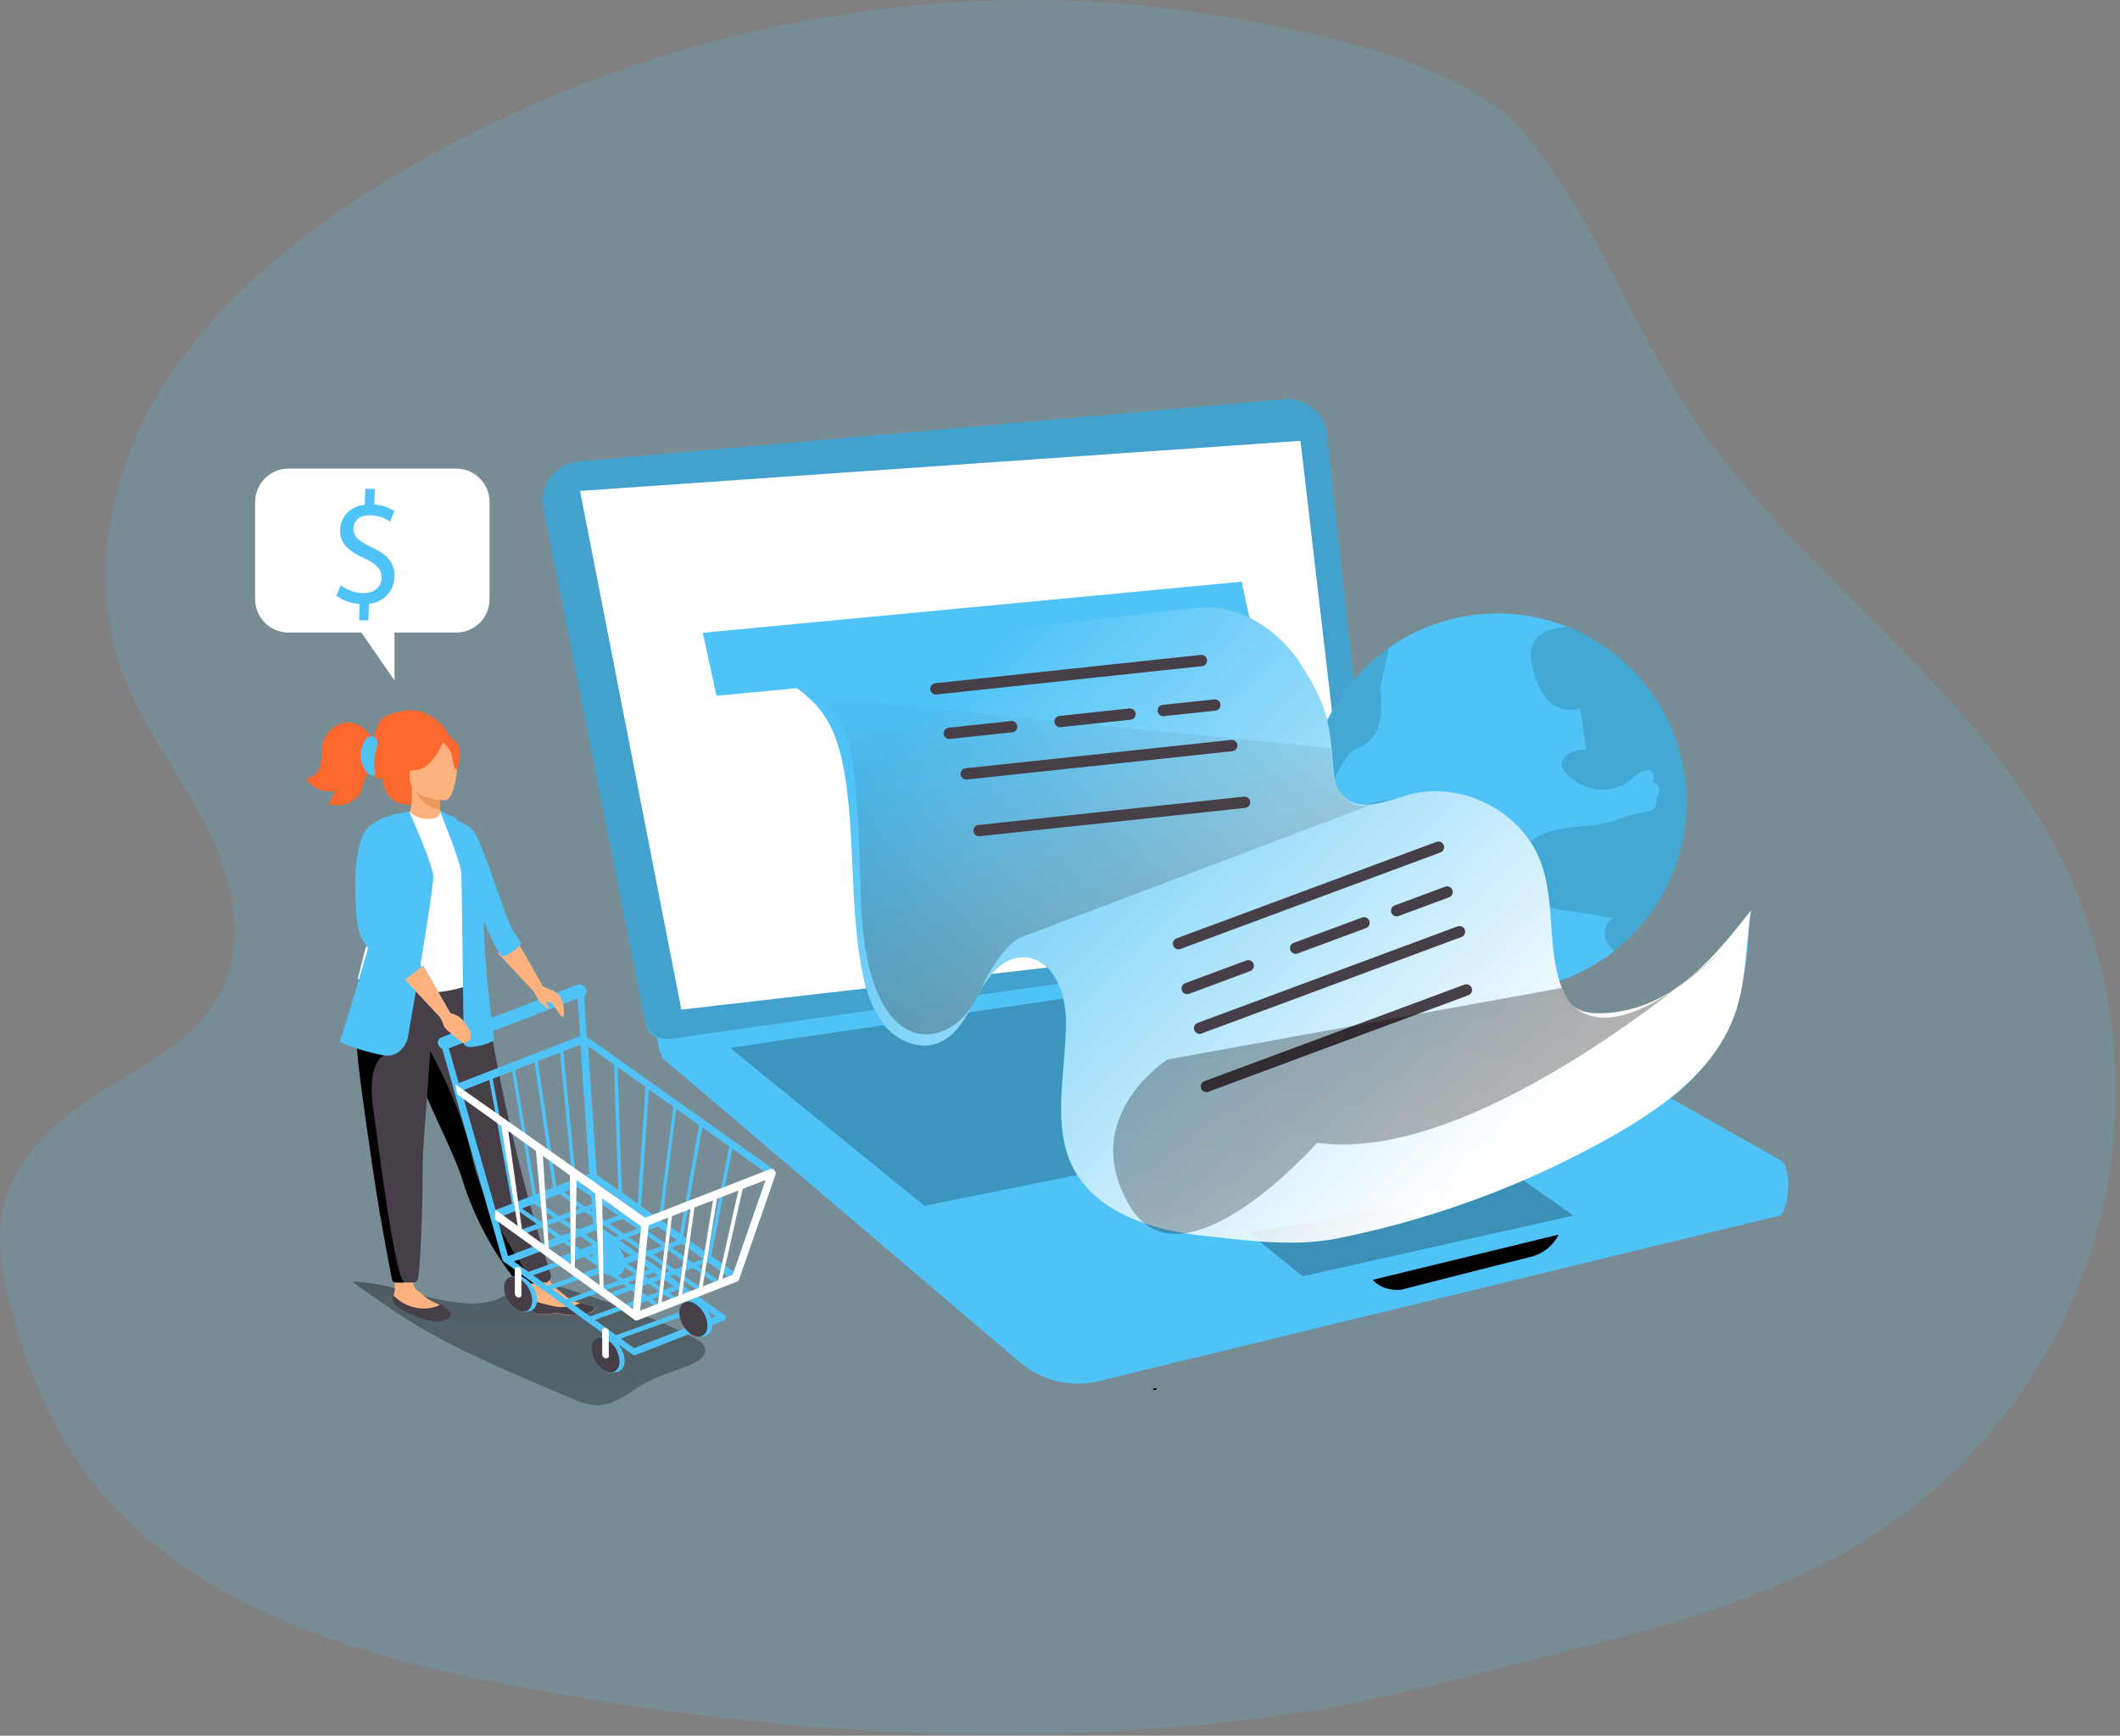
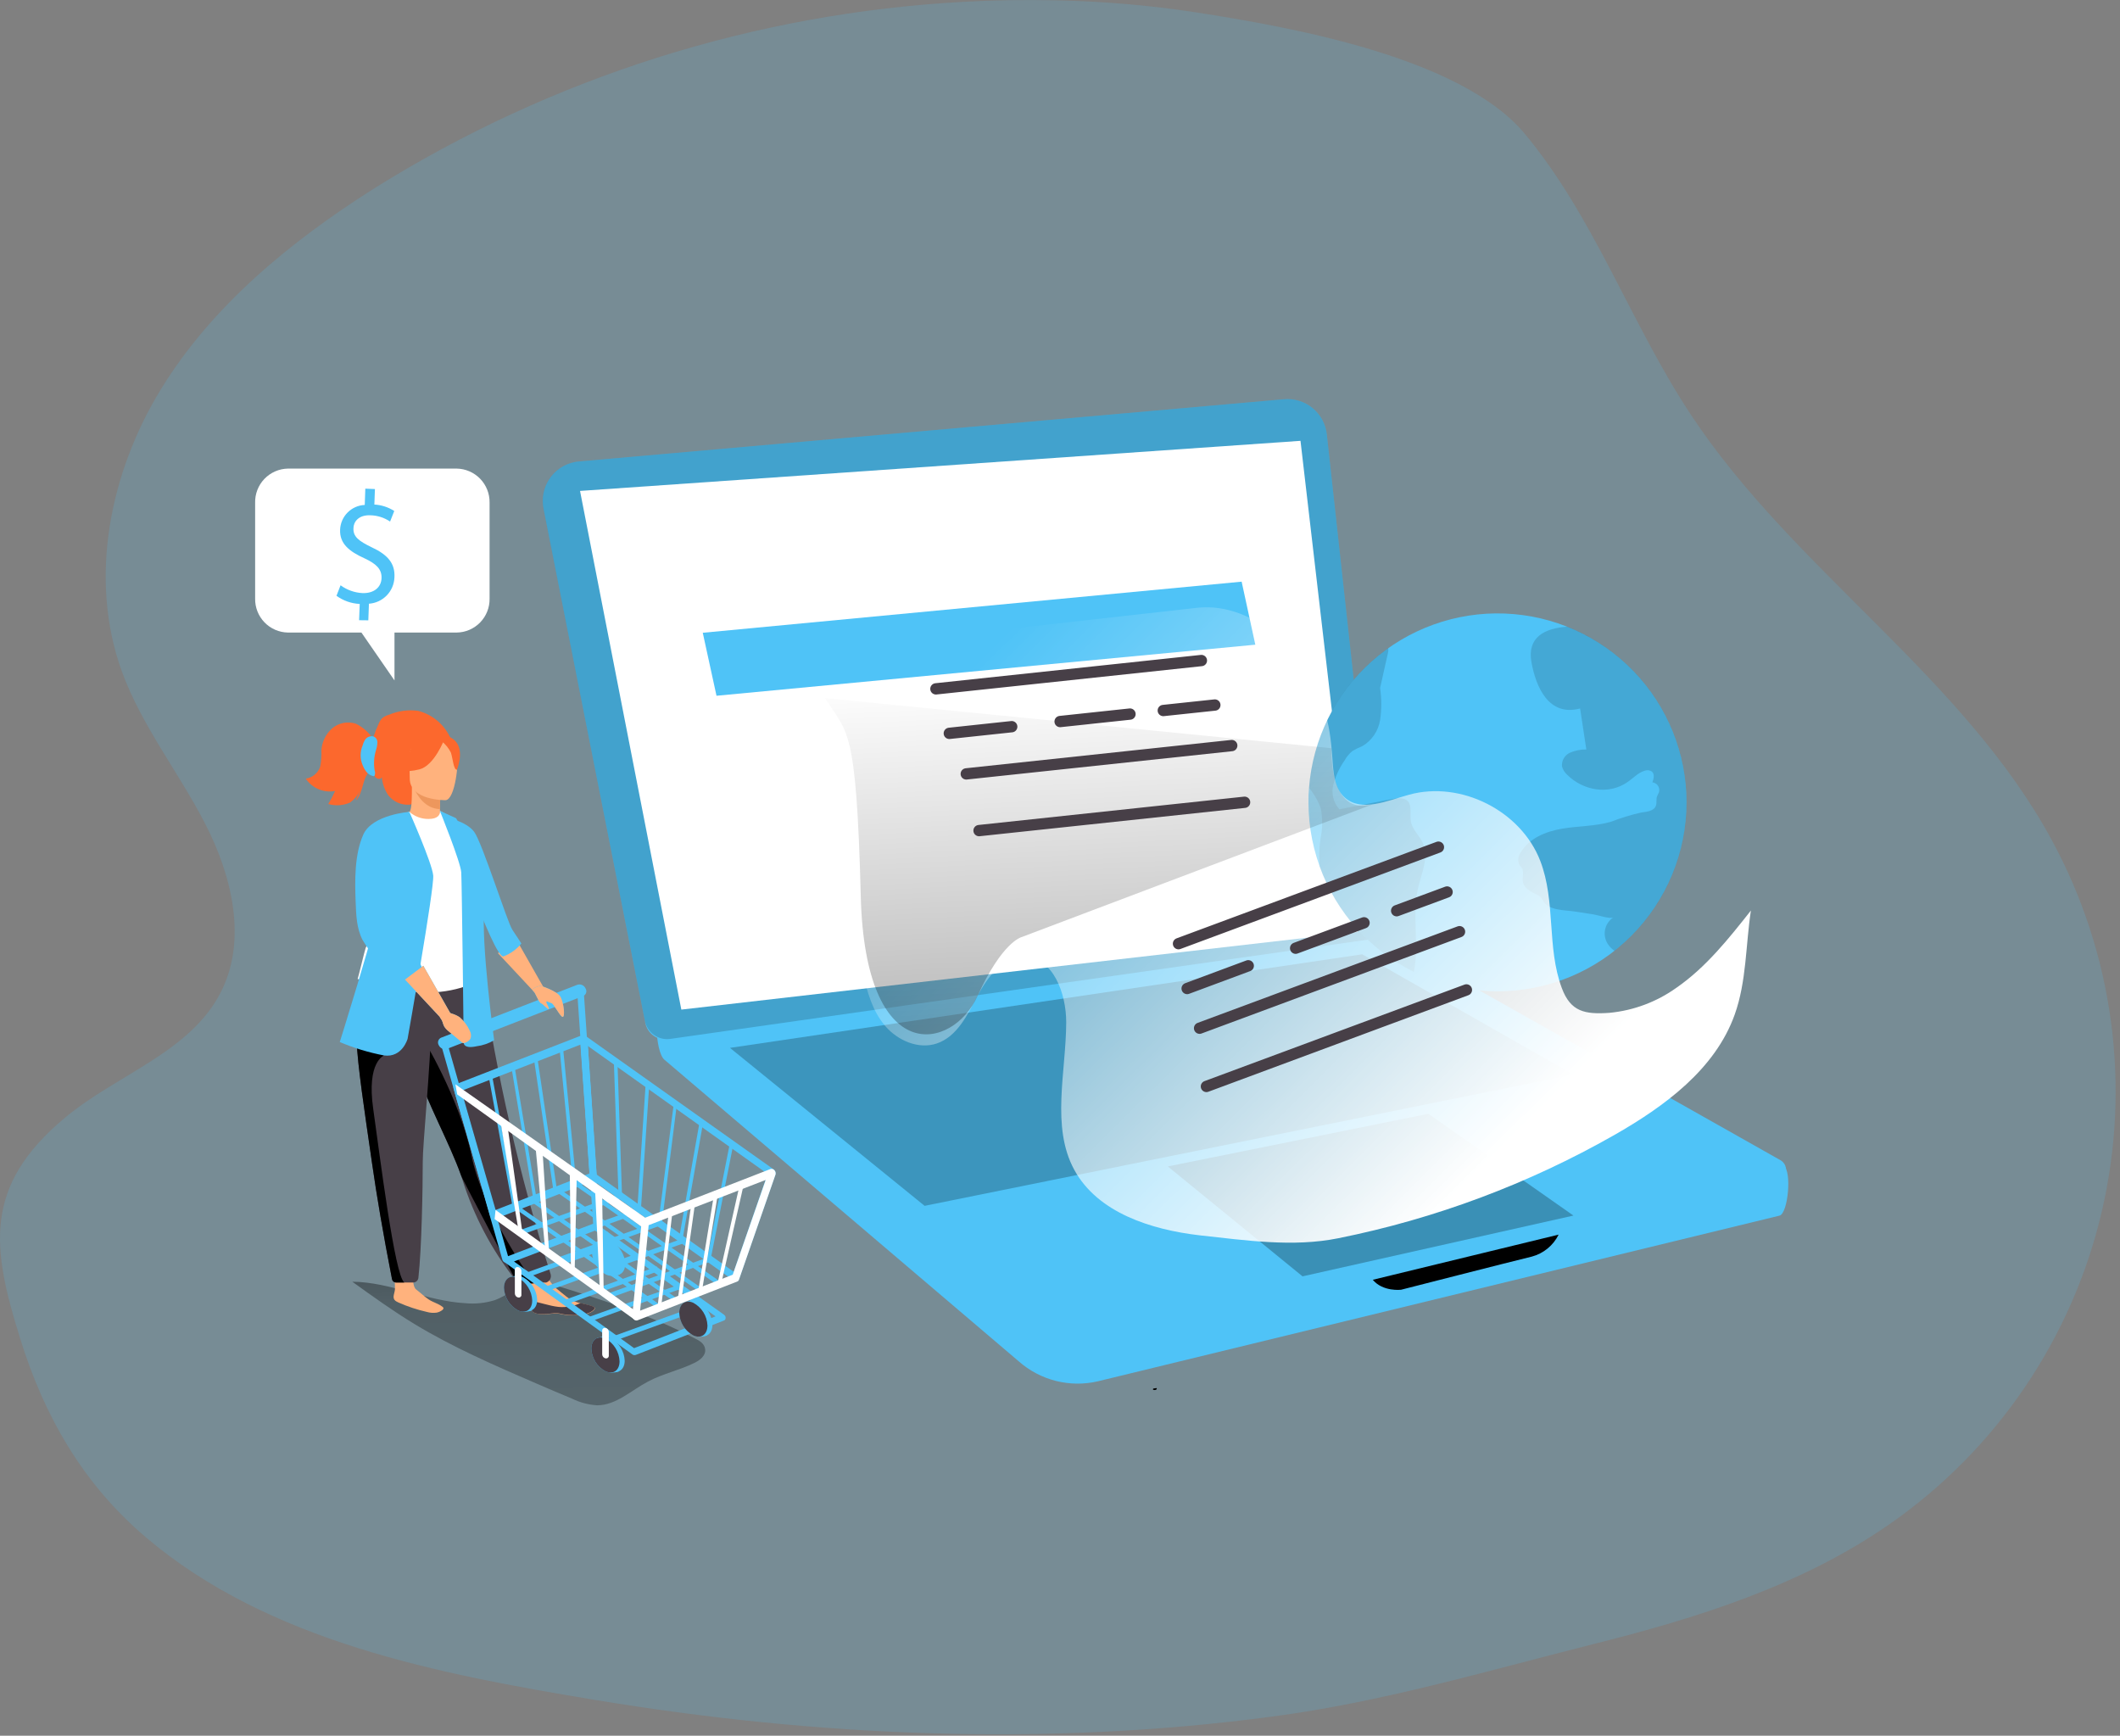
<svg xmlns="http://www.w3.org/2000/svg" width="375" height="307" viewBox="0 0 375 307" fill="none">
  <rect x="0" y="0" width="375" height="307" fill="#808080" stroke="none" />
  <g clip-path="url(#clip0_5_29)">
    <path opacity="0.18" d="M170.52 0.32C133.511 2.312 97.613 13.667 66.19 33.32C51.52 42.62 37.63 53.94 28.52 68.75C19.41 83.56 15.64 102.32 21.52 118.66C25.03 128.37 31.63 136.61 36.34 145.79C41.05 154.97 43.76 166.27 39.07 175.46C33.69 186.1 20.71 190.01 11.52 197.67C-3.07 209.81 -1.41 220.77 3.52 236.61C7.79 250.45 14.65 262.43 25.78 271.89C47.52 290.37 77.62 296.08 104.95 300.62C144.55 307.2 185.15 308.92 225.01 303.62C244.52 301.04 262.73 295.62 281.64 290.85C300.12 286.22 318.74 280.44 334.5 269.4C353.258 256.259 366.521 236.673 371.759 214.378C376.997 192.082 373.844 168.639 362.9 148.52C347.14 119.52 317.24 100.82 299.07 73.31C288.39 57.15 281.96 38.24 269.52 23.43C258.09 10.01 227.93 4.73 211.58 2.19C203.383 0.936 195.111 0.224 186.82 0.06C181.39 -0.06 175.95 0.01 170.52 0.32Z" fill="#4FC3F7" />
    <path d="M62.32 226.7C65.9 229.28 69.49 231.86 73.26 234.15C80.09 238.3 87.45 241.49 94.78 244.66C96.92 245.58 99.07 246.51 101.22 247.4C102.598 248.068 104.092 248.462 105.62 248.56C108.97 248.56 111.62 245.94 114.62 244.36C117.23 242.97 120.19 242.36 122.83 241.06C123.83 240.58 124.83 239.78 124.74 238.71C124.65 237.64 123.74 237.13 122.87 236.71C115.26 232.71 106.97 230.06 98.74 227.49C97.432 226.978 96.034 226.733 94.63 226.77C92 227.01 89.95 229.1 87.46 229.98C85.797 230.487 84.051 230.664 82.32 230.5C75.44 230.13 69.15 226.77 62.32 226.7Z" fill="url(#paint0_linear_5_29)" />
    <path d="M204.6 245.51L204.03 245.59C203.61 245.92 204.78 246.01 204.6 245.51Z" fill="url(#paint1_linear_5_29)" />
    <path d="M77.38 179.11C81.65 180.82 86.14 182.48 88.91 184.44L154.52 230.51C159.545 234.149 164.781 237.488 170.2 240.51C174.62 242.9 177.14 247.51 182.5 248.67C185.152 249.129 187.866 249.081 190.5 248.53C194.813 247.829 199.055 246.752 203.18 245.31C203.69 245.14 204.4 245.03 204.63 245.52C242.84 240.3 279.38 226.43 317.26 219.21C317.712 219.135 318.127 218.913 318.44 218.579C318.752 218.244 318.946 217.816 318.991 217.36C319.035 216.904 318.928 216.446 318.685 216.057C318.443 215.668 318.079 215.371 317.65 215.21C314.476 214.092 311.201 213.288 307.87 212.81C301.87 211.69 295.8 210.6 289.74 209.61C277.524 207.5 265.191 206.131 252.81 205.51C232.25 204.68 211.51 206.84 191.18 203.65C171.86 200.65 153.64 192.9 135.66 185.19C131.33 183.33 126.91 181.4 123.51 178.19C120.85 175.64 118.71 172.25 115.31 170.57C111.91 168.89 107.53 169.13 103.71 169.31C96.186 169.819 88.703 170.821 81.31 172.31C79.91 174.51 78.61 176.8 77.38 179.11Z" fill="url(#paint2_linear_5_29)" />
    <path d="M315.52 206.27L229.7 168.94C227.847 168.008 225.755 167.66 223.7 167.94L117.52 177.01C115.52 177.3 115.85 186.01 117.52 187.43L180.21 240.79C182.094 242.45 184.348 243.636 186.783 244.248C189.218 244.861 191.765 244.882 194.21 244.31L314.78 215.01C316.31 214.59 316.97 207.01 315.52 206.27Z" fill="#4FC3F7" />
    <path d="M315.52 206.27L229.7 168.94C227.847 168.008 225.755 167.66 223.7 167.94L117.52 177.01C115.52 177.3 115.85 186.01 117.52 187.43L180.21 240.79C182.094 242.45 184.348 243.636 186.783 244.248C189.218 244.861 191.765 244.882 194.21 244.31L314.78 215.01C316.31 214.59 316.97 207.01 315.52 206.27Z" fill="url(#paint3_linear_5_29)" />
    <path d="M117.52 181.19L180.2 234.55C182.083 236.211 184.337 237.397 186.773 238.008C189.209 238.619 191.756 238.637 194.2 238.06L314.72 208.77C315.208 208.563 315.593 208.171 315.792 207.679C315.991 207.188 315.986 206.638 315.78 206.15C315.623 205.781 315.358 205.467 315.02 205.25L281.97 186.6L273.3 181.73L246.91 166.84C245.057 165.908 242.965 165.56 240.91 165.84L118.61 176.49C116.57 176.78 115.9 179.79 117.52 181.19Z" fill="#4FC3F7" />
    <path d="M240.96 168.79L129.12 185.34L163.55 213.28L278.32 190.06L240.96 168.79Z" fill="url(#paint4_linear_5_29)" />
    <path d="M252.66 197L206.57 206.31L230.4 225.75L278.32 215L252.66 197Z" fill="url(#paint5_linear_5_29)" />
    <path d="M275.7 218.37C275.231 219.319 274.565 220.158 273.746 220.829C272.926 221.499 271.973 221.988 270.95 222.26C267.57 223.07 247.83 228.12 247.83 228.12C247.83 228.12 244.62 228.51 242.83 226.36L275.7 218.37Z" fill="url(#paint6_linear_5_29)" />
    <path d="M244.46 165.84L118.25 183.84C117.325 183.968 116.385 183.738 115.623 183.197C114.862 182.657 114.335 181.846 114.15 180.93L96.15 90.01C95.775 88.192 96.137 86.299 97.157 84.749C98.178 83.198 99.772 82.115 101.59 81.74C101.87 81.68 102.154 81.64 102.44 81.62L227.08 70.62C228.918 70.447 230.749 71.006 232.176 72.177C233.603 73.347 234.51 75.034 234.7 76.87L244.46 165.84Z" fill="#4FC3F7" />
    <path d="M244.46 165.84L118.58 183.75C117.564 183.898 116.53 183.649 115.692 183.055C114.855 182.461 114.277 181.568 114.08 180.56L96.14 90.01C95.765 88.192 96.127 86.299 97.147 84.749C98.168 83.198 99.762 82.115 101.58 81.74C101.86 81.68 102.144 81.64 102.43 81.62L227.08 70.62C228.918 70.447 230.749 71.006 232.176 72.177C233.603 73.347 234.51 75.034 234.7 76.87L244.46 165.84Z" fill="url(#paint7_linear_5_29)" />
    <path d="M120.52 178.57L102.6 86.83L230.04 77.97L240.15 164.82L120.52 178.57Z" fill="white" />
    <path d="M298.33 141.9C298.33 150.769 294.807 159.274 288.536 165.546C282.264 171.817 273.759 175.34 264.89 175.34C256.021 175.34 247.516 171.817 241.244 165.546C234.973 159.274 231.45 150.769 231.45 141.9C231.433 141.049 231.466 140.197 231.55 139.35C232.218 130.734 236.195 122.711 242.649 116.963C249.102 111.215 257.53 108.189 266.166 108.518C274.802 108.848 282.974 112.508 288.971 118.732C294.967 124.955 298.321 133.258 298.33 141.9Z" fill="#4FC3F7" />
    <path opacity="0.14" d="M250.83 157.09C249.73 161.92 251.08 167.09 250.09 171.89C242.368 168.067 236.411 161.422 233.45 153.33C233.288 151.664 233.332 149.985 233.58 148.33C233.956 146.572 233.973 144.755 233.63 142.99C233.152 141.663 232.448 140.428 231.55 139.34C231.924 134.447 233.373 129.697 235.793 125.427C238.213 121.158 241.544 117.475 245.55 114.64C245.59 114.865 245.59 115.095 245.55 115.32L244.12 121.69C244.4 123.576 244.4 125.494 244.12 127.38C243.965 128.321 243.608 129.217 243.073 130.006C242.537 130.795 241.837 131.458 241.02 131.95C240.399 132.202 239.797 132.5 239.22 132.84C238.67 133.295 238.209 133.847 237.86 134.47C236.948 135.761 236.271 137.203 235.86 138.73C235.657 139.495 235.647 140.299 235.832 141.069C236.017 141.839 236.391 142.551 236.92 143.14L246.24 141.33C247.24 141.14 248.4 141.01 249.07 141.75C249.74 142.49 249.37 144.02 249.55 145.2C249.77 146.71 251.11 147.79 251.73 149.2C252.76 151.67 251.45 154.45 250.83 157.09ZM298.33 141.9C298.336 146.958 297.193 151.951 294.985 156.502C292.778 161.053 289.566 165.043 285.59 168.17C285.132 167.862 284.738 167.468 284.43 167.01C283.925 166.261 283.739 165.341 283.911 164.455C284.084 163.568 284.601 162.786 285.35 162.28C284.79 162.57 282.58 161.85 281.92 161.74L278.48 161.21C276.83 160.96 273.95 161.06 272.99 159.4C272.882 159.171 272.751 158.953 272.6 158.75C272.401 158.538 272.159 158.371 271.89 158.26C270.89 157.75 269.64 157.18 269.39 156.05C269.22 155.23 269.63 154.29 269.21 153.55C269.07 153.33 268.87 153.15 268.74 152.92C268.593 152.58 268.538 152.208 268.578 151.84C268.618 151.472 268.753 151.12 268.97 150.82C270.42 148.28 273.43 147.06 276.31 146.57C279.19 146.08 282.17 146.16 284.98 145.34C286.701 144.671 288.469 144.129 290.27 143.72C291.27 143.58 292.53 143.48 292.9 142.53C293.11 142 292.9 141.37 293.12 140.83C293.2 140.6 293.35 140.39 293.44 140.16C293.55 139.813 293.518 139.436 293.352 139.111C293.185 138.787 292.897 138.542 292.55 138.43C292.466 138.401 292.379 138.38 292.29 138.37C292.52 137.74 292.71 136.94 292.22 136.49C292.047 136.362 291.846 136.278 291.633 136.245C291.421 136.212 291.204 136.231 291 136.3C289.8 136.61 288.93 137.62 287.92 138.3C284.58 140.67 280.01 139.83 277.22 137.04C276.765 136.642 276.441 136.116 276.29 135.53C276.252 135.033 276.367 134.535 276.621 134.106C276.876 133.677 277.256 133.336 277.71 133.13C278.622 132.737 279.607 132.543 280.6 132.56L279.5 125.31C273.94 126.8 271.68 121.51 270.89 117.11C270.1 112.71 273.22 111.11 277.25 110.84C283.467 113.316 288.798 117.599 292.556 123.135C296.314 128.672 298.325 135.208 298.33 141.9Z" fill="#020202" />
    <path d="M138.21 144.43C139.21 153.43 139.27 162.54 140.88 171.43C141.25 173.43 141.88 175.71 143.66 176.72C145.083 177.34 146.67 177.48 148.18 177.12C157.688 175.815 166.94 173.056 175.61 168.94C173.094 157.009 169.378 145.364 164.52 134.18C163.25 131.28 161.86 128.34 159.6 126.12C156.17 122.76 151.42 121.7 146.86 120.8C144.49 120.33 142.08 120.01 139.73 119.41C138.28 119.04 134.16 116.62 132.96 116.85C128.96 117.6 132.96 123.92 133.96 126.37C136.22 132.16 137.651 138.24 138.21 144.43Z" fill="url(#paint8_linear_5_29)" />
    <path d="M222.05 114.03L126.74 123.06L124.31 111.92L219.63 102.88L222.05 114.03Z" fill="#4FC3F7" />
    <path d="M222.05 114.03L126.74 123.06L124.31 111.92L219.63 102.88L222.05 114.03Z" fill="url(#paint9_linear_5_29)" />
-     <path d="M211.77 107.5C219.13 106.71 226.26 111.4 230.2 117.66C234.14 123.92 235.2 126.95 235.7 134.33C235.86 136.73 236.06 139.39 237.83 141.02C240.78 143.73 245.39 141.62 249.25 140.56C258.4 138.04 269.03 143.4 272.45 152.26C275.79 160.91 271.01 173.75 278.61 179.07C285.38 183.79 303.61 172.4 309.32 162.15C309.32 162.15 310.98 184.66 293.21 195.91C266.84 212.61 217.41 219.1 212.21 218.54C203.56 217.59 194.12 214.59 189.98 206.94C185.84 199.29 188.52 189.67 188.52 180.84C188.52 175.76 186.23 169.4 181.15 169.29C177.35 169.2 174.6 172.82 172.83 176.18C171.06 179.54 169.21 183.41 165.6 184.61C162.38 185.68 158.72 184.09 156.51 181.52C154.3 178.95 153.29 175.52 152.61 172.23C150.26 160.69 151.33 148.7 149.44 137.07C148.72 132.65 147.44 128.12 144.44 124.81C141.44 121.5 134.39 116.6 129.01 116.81L211.77 107.5Z" fill="#4FC3F7" />
    <path d="M211.77 107.5C219.13 106.71 226.26 111.4 230.2 117.66C234.14 123.92 235.2 126.95 235.7 134.33C235.86 136.73 236.06 139.39 237.83 141.02C240.78 143.73 245.39 141.62 249.25 140.56C258.4 138.04 269.03 143.4 272.45 152.26C275.23 159.46 273.57 167.54 276.26 174.75C277.82 178.95 280.33 179.45 284.7 179.14C288.96 178.733 293.038 177.208 296.52 174.72C301.75 171.11 305.77 166.04 309.71 161.05C308.78 167.2 308.94 173.59 306.85 179.44C303.4 189.12 294.45 195.68 285.52 200.77C270.332 209.41 253.861 215.568 236.73 219.01C228.73 220.63 220.35 219.38 212.25 218.5C203.6 217.5 194.16 214.5 190.02 206.9C185.88 199.3 188.57 189.63 188.6 180.8C188.6 175.72 186.31 169.36 181.23 169.25C177.43 169.16 174.68 172.78 172.91 176.14C171.14 179.5 169.29 183.37 165.68 184.57C162.46 185.64 158.8 184.05 156.59 181.48C154.38 178.91 153.37 175.48 152.69 172.19C150.34 160.65 151.41 148.66 149.52 137.03C148.8 132.61 147.52 128.03 144.52 124.77C141.52 121.51 134.47 116.56 129.09 116.77L211.77 107.5Z" fill="url(#paint10_linear_5_29)" />
    <path d="M242.84 142.25L180.69 165.75C180.69 165.75 177.26 166.58 172.91 176.18C168.56 185.78 153.05 189.18 152.26 158.54C151.47 127.9 149.85 129.84 145.96 123.48L235.52 132.34C235.52 132.34 234.93 144.5 242.84 142.25Z" fill="url(#paint11_linear_5_29)" />
    <path d="M209.99 174.84L220.8 170.82M165.55 121.84L212.51 116.83L165.55 121.84ZM170.92 136.88L217.88 131.87L170.92 136.88ZM173.18 146.91L220.15 141.9L173.18 146.91ZM205.77 125.67L214.89 124.7L205.77 125.67ZM187.52 127.62L199.88 126.3L187.52 127.62ZM167.92 129.71L178.96 128.53L167.92 129.71ZM208.46 166.91L254.44 149.84L208.46 166.91ZM212.19 181.86L258.17 164.79L212.19 181.86ZM213.4 192.16L259.39 175.09L213.4 192.16ZM247.05 161.08L255.97 157.77L247.05 161.08ZM229.18 167.71L241.28 163.22L229.18 167.71Z" stroke="#473F47" stroke-width="2" stroke-linecap="round" stroke-linejoin="round" />
-     <path opacity="0.45" d="M305 167.84C305 167.84 262 206.22 233 202.13C233 202.13 209.17 229.04 199.83 213.29C190.49 197.54 206.52 187.4 206.52 187.4L276.21 174.75C276.21 174.75 280.83 190.3 305 167.84Z" fill="url(#paint12_linear_5_29)" />
    <path d="M93.95 231.36C94.04 232.52 95.69 232.54 97.56 232.36C99.43 232.18 98.93 232.62 101.56 232.65C104.19 232.68 105.09 231.82 105.22 231.45C105.35 231.08 104.07 230.84 102.72 230.51L102.2 230.38C100.68 229.99 99.67 228.85 98.37 227.86C97.07 226.87 95.55 223.5 95.55 223.5L91.96 223.34C91.96 223.34 93.47 226.4 94.04 227.72C94.27 228.524 94.27 229.376 94.04 230.18C93.96 230.568 93.93 230.964 93.95 231.36Z" fill="#FFB27D" />
    <path d="M97.52 232.32C99.39 232.1 98.89 232.58 101.52 232.61C104.15 232.64 105.05 231.78 105.18 231.41C105.31 231.04 104.03 230.8 102.68 230.47C101.482 231.041 100.152 231.279 98.83 231.16C97.07 230.98 95.28 230.25 94.07 230.16C93.972 230.559 93.928 230.969 93.94 231.38C94.04 232.52 95.69 232.54 97.52 232.32Z" fill="#473F47" />
    <path d="M70.1 230.18L70.49 230.38C72.1 231.093 73.774 231.649 75.49 232.04C76.051 232.203 76.641 232.247 77.22 232.17C77.582 232.099 77.923 231.949 78.22 231.73C78.36 231.62 78.5 231.45 78.42 231.3C78.394 231.243 78.353 231.194 78.3 231.16C77.54 230.55 76.59 230.36 75.79 229.81C74.99 229.26 74.35 228.63 73.61 228.07C72.37 227.12 73.61 221.53 73.61 221.53L69.68 221.15C69.68 221.15 69.86 225.86 69.86 227.99C69.86 228.63 69.32 229.49 69.86 229.99C69.928 230.067 70.01 230.131 70.1 230.18Z" fill="#FFB27D" />
-     <path d="M72.85 232.52C73.564 232.843 74.299 233.117 75.05 233.34C75.777 233.592 76.54 233.727 77.31 233.74C78.088 233.762 78.848 233.511 79.46 233.03C79.542 232.975 79.612 232.902 79.663 232.818C79.715 232.733 79.748 232.638 79.76 232.54C79.748 232.367 79.681 232.203 79.57 232.07C79.207 231.556 78.731 231.132 78.18 230.83C77.89 230.69 77.72 230.83 77.44 230.98C77.116 231.11 76.782 231.21 76.44 231.28C75.265 231.521 74.049 231.471 72.898 231.132C71.748 230.794 70.697 230.179 69.84 229.34C69.84 229.34 69.77 229.25 69.72 229.24C69.67 229.23 69.52 229.34 69.5 229.46C69.455 229.647 69.449 229.842 69.484 230.031C69.518 230.221 69.592 230.401 69.7 230.56C69.887 230.816 70.121 231.033 70.39 231.2C71.166 231.718 71.99 232.16 72.85 232.52Z" fill="#473F47" />
    <path d="M80.84 135.01C80.928 134.391 80.962 133.765 80.94 133.14C80.932 132.494 80.767 131.859 80.46 131.29C80.25 130.91 79.67 130.56 79.52 130.21C78.967 129.111 78.186 128.143 77.229 127.371C76.272 126.598 75.161 126.039 73.97 125.73C72.219 125.491 70.436 125.729 68.81 126.42C68.381 126.531 67.98 126.729 67.63 127C67.333 127.301 67.105 127.663 66.96 128.06C66.572 128.898 66.238 129.76 65.96 130.64C65.21 129.514 64.174 128.607 62.96 128.01C62.247 127.773 61.485 127.724 60.748 127.868C60.01 128.012 59.322 128.343 58.75 128.83C58.189 129.325 57.733 129.926 57.406 130.599C57.08 131.272 56.891 132.003 56.85 132.75C56.892 133.712 56.818 134.676 56.63 135.62C56.441 136.17 56.104 136.657 55.655 137.027C55.207 137.398 54.666 137.638 54.09 137.72C54.645 138.551 55.432 139.201 56.352 139.59C57.273 139.979 58.287 140.09 59.27 139.91C58.92 140.702 58.519 141.47 58.07 142.21C59.344 142.576 60.706 142.484 61.92 141.95C62.697 141.392 63.322 140.65 63.74 139.79L62.91 141.6C64.35 140.24 63.99 137.6 65.49 136.33C65.92 136.54 66.08 137.07 66.38 137.44C66.68 137.81 67.38 137.94 67.54 137.44C67.637 138.581 68.022 139.679 68.66 140.63C69.098 141.202 69.67 141.656 70.326 141.953C70.982 142.25 71.702 142.379 72.42 142.33C72.69 142.33 73.03 142.13 72.94 141.89C73.59 141.75 73.94 141.05 74.52 140.7C75.27 140.23 76.24 140.46 77.12 140.31C77.647 140.191 78.144 139.964 78.579 139.644C79.014 139.324 79.379 138.917 79.65 138.45C80.292 137.404 80.698 136.23 80.84 135.01Z" fill="#FC682D" />
    <path d="M78.16 145.56C77.043 146.169 75.759 146.4 74.5 146.22C73.428 145.769 72.56 144.94 72.06 143.89C72.69 143.76 72.87 142.89 72.86 139.18L73.14 139.24L77.93 140.18C77.93 140.18 77.82 141.69 77.82 143.11C77.81 144.3 77.89 145.43 78.16 145.56Z" fill="#FFB27D" />
    <path d="M77.93 140.18C77.93 140.18 77.82 141.69 77.82 143.11C75.14 143.03 73.72 140.59 73.14 139.24L77.93 140.18Z" fill="#ED975D" />
    <path d="M97.4 225.36C97.491 225.66 97.46 225.983 97.314 226.26C97.168 226.537 96.919 226.746 96.62 226.84C96.524 226.855 96.426 226.855 96.33 226.84L94.46 226.93L92.46 226.99C92.215 227 91.972 226.951 91.749 226.849C91.527 226.746 91.332 226.593 91.18 226.4C86.991 221.1 83.808 215.077 81.79 208.63C81.71 208.37 81.62 208.1 81.53 207.83C79.53 202.16 75.53 195.03 73.42 188.58C73.08 187.58 72.78 186.58 72.5 185.68C72.42 185.38 72.33 185.09 72.25 184.81C71.042 180.63 70.235 176.344 69.84 172.01L85.2 172.13C87.821 190.174 91.901 207.976 97.4 225.36Z" fill="#473F47" />
    <path d="M83.05 163.32C83.05 170.63 84.12 173.76 84.12 173.76C79.585 175.774 74.476 176.087 69.73 174.64L63.26 173.16C63.39 172.86 64.55 167.94 64.68 167.67C66.33 164.12 67.58 162.57 67.78 161.48C68.113 159.457 68.177 157.399 67.97 155.36C67.659 152.101 67.022 148.882 66.07 145.75C68.229 145.168 70.347 144.443 72.41 143.58C73.349 144.419 74.571 144.873 75.83 144.85C77.39 144.85 77.89 144.15 77.83 143.42C79.49 144.34 80.83 145.21 80.83 145.21C82.24 147.66 85.1 150.04 85.3 153.8C85.32 154.72 83.05 163.12 83.05 163.32Z" fill="white" />
    <path d="M69.84 164.13C69.17 165.08 67.84 170.86 64.68 171.59C66.33 167.47 67.58 165.66 67.78 164.4C68.113 162.045 68.177 159.659 67.97 157.29C69.04 155.41 69.84 154.12 69.84 154.12C69.93 153.82 71.54 148.81 72.06 153.29C72.319 157.038 71.552 160.786 69.84 164.13Z" fill="#4FC3F7" />
    <path d="M78.82 141.53C78.82 141.53 72.49 141.63 72.48 137.69C72.47 133.75 71.66 131.1 75.7 130.86C79.74 130.62 80.54 132.13 80.86 133.45C81.18 134.77 80.52 141.4 78.82 141.53Z" fill="#FFB27D" />
    <path d="M78.59 130.77C78.59 130.77 76.85 135.4 74.19 136.08C71.53 136.76 70.38 136.08 70.38 136.08C71.691 134.926 72.56 133.353 72.84 131.63C72.84 131.63 77.28 128.56 78.59 130.77Z" fill="#FC682D" />
    <path d="M78.16 131.14C78.84 131.678 79.39 132.361 79.77 133.14C80.09 134.14 80.23 136.21 80.83 136.14C80.83 136.14 82.14 133 80.67 131.22C79.2 129.44 78.16 131.14 78.16 131.14Z" fill="#FC682D" />
    <path d="M91.32 166.15L96.07 174.5L94.53 175.5L88.08 168.59L91.32 166.15Z" fill="#FFB27D" />
    <path d="M78.7 144.52C78.7 144.52 82.43 145.19 83.87 147.12C85.31 149.05 89.73 163.12 90.63 164.45C91.53 165.78 92.22 166.88 92.22 166.88C91.388 167.911 90.292 168.699 89.05 169.16C87.32 169.63 78.7 144.52 78.7 144.52Z" fill="#4FC3F7" />
    <path d="M77.81 143.42C77.81 143.42 81.48 152.47 81.59 154.31C81.7 156.15 82.02 184.31 82.02 184.31C82.02 184.31 81.8 185.6 84.28 185.06C85.384 184.916 86.449 184.553 87.41 183.99C87.41 183.99 85.04 166.63 85.68 160.6C86.32 154.57 80.68 144.72 80.68 144.72L77.81 143.42Z" fill="#4FC3F7" />
-     <path d="M94.46 227.01L92.32 227.07C92.13 227.08 91.939 227.044 91.766 226.966C91.592 226.888 91.439 226.769 91.32 226.62C87.08 221.285 83.859 215.213 81.82 208.71C81.74 208.45 81.65 208.18 81.56 207.91C79.56 202.24 75.56 195.11 73.45 188.66C73.11 187.66 72.81 186.66 72.53 185.76C72.45 185.46 72.36 185.17 72.28 184.89L74.54 183.18C74.54 183.18 81.33 194.18 83.43 204.52C85.26 213.47 92.57 224.29 94.46 227.01Z" fill="url(#paint13_linear_5_29)" />
+     <path d="M94.46 227.01L92.32 227.07C92.13 227.08 91.939 227.044 91.766 226.966C91.592 226.888 91.439 226.769 91.32 226.62C81.74 208.45 81.65 208.18 81.56 207.91C79.56 202.24 75.56 195.11 73.45 188.66C73.11 187.66 72.81 186.66 72.53 185.76C72.45 185.46 72.36 185.17 72.28 184.89L74.54 183.18C74.54 183.18 81.33 194.18 83.43 204.52C85.26 213.47 92.57 224.29 94.46 227.01Z" fill="url(#paint13_linear_5_29)" />
    <path d="M74.78 205.45C74.78 210.21 74.59 220.82 74.01 226C73.988 226.231 73.88 226.445 73.708 226.6C73.536 226.756 73.312 226.841 73.08 226.84H69.96C69.818 226.836 69.682 226.785 69.573 226.694C69.464 226.603 69.389 226.479 69.36 226.34C67.77 218.23 66.63 211.5 65.8 205.68C65.1 200.8 64.48 196.68 64 193.03C63.52 189.38 63.18 186.38 63.06 183.82V181.53L76.33 180.24C76.12 189.01 74.76 202.53 74.78 205.45Z" fill="#473F47" />
    <path d="M71.52 226.84H70.07C69.898 226.837 69.733 226.776 69.6 226.667C69.468 226.558 69.376 226.408 69.34 226.24C67.76 218.17 66.63 211.47 65.8 205.68C65.1 200.8 64.48 196.68 64 193.03C63.52 189.38 63.18 186.38 63.06 183.82L67.93 186.69C67.93 186.69 64.83 187.78 66.01 196.08C67.19 204.38 69.82 225.66 71.52 226.84Z" fill="url(#paint14_linear_5_29)" />
    <path d="M72.1 183.73C72.1 183.73 71.17 187.11 67.93 186.68C65.244 186.168 62.619 185.373 60.1 184.31C60.1 184.31 61.48 179.94 63.2 174.2C65.28 167.26 67.86 158.31 69.07 152.66C69.359 151.39 69.58 150.104 69.73 148.81L72.41 143.6C72.41 143.6 76.41 152.6 76.63 154.84C76.85 157.08 72.1 183.73 72.1 183.73Z" fill="#4FC3F7" />
    <path d="M71.96 159.59C71.81 163.25 70.96 170.37 63.26 174.17H63.2C65.28 167.23 67.86 158.28 69.07 152.63C70.52 154.77 72.04 157.57 71.96 159.59Z" fill="url(#paint15_linear_5_29)" />
    <path d="M72.41 143.6C72.41 143.6 65.85 144.07 64.27 147.6C62.69 151.13 62.76 155.77 62.91 159.53C63 161.81 63.06 164.18 64.13 166.25C65.57 168.649 67.337 170.837 69.38 172.75C69.683 173.123 70.08 173.409 70.53 173.58C71.034 173.678 71.557 173.612 72.02 173.39C73.097 172.961 74.071 172.31 74.88 171.48C74.55 171.19 74.42 170.48 74.17 170.05C73.797 169.442 73.463 168.81 73.17 168.16C72.569 166.85 71.902 165.572 71.17 164.33C70.419 163.329 69.75 162.269 69.17 161.16C68.917 160.592 68.792 159.974 68.804 159.352C68.816 158.73 68.965 158.118 69.24 157.56C69.667 156.164 70.001 154.741 70.24 153.3C70.96 150.07 71.68 146.83 72.41 143.6Z" fill="#4FC3F7" />
    <path fill-rule="evenodd" clip-rule="evenodd" d="M108.1 219.55C106.72 218.93 105.6 219.72 105.6 221.32C105.634 222.146 105.883 222.949 106.321 223.651C106.759 224.352 107.372 224.927 108.1 225.32C109.48 225.94 110.59 225.15 110.59 223.55C110.558 222.725 110.311 221.922 109.875 221.22C109.438 220.519 108.826 219.943 108.1 219.55Z" fill="#4FC3F7" />
    <path fill-rule="evenodd" clip-rule="evenodd" d="M107.3 219.33C106.776 219.301 106.252 219.379 105.76 219.56C105.45 219.7 107.52 220.88 107.3 219.33ZM108.08 225.66C108.6 225.693 109.121 225.618 109.61 225.44C109.92 225.3 107.83 224.12 108.08 225.66Z" fill="#4FC3F7" />
    <path fill-rule="evenodd" clip-rule="evenodd" d="M107.19 219.66C105.81 219.04 104.7 219.83 104.7 221.43C104.73 222.256 104.976 223.06 105.413 223.761C105.85 224.463 106.462 225.038 107.19 225.43C108.57 226.06 109.69 225.27 109.69 223.67C109.656 222.843 109.407 222.038 108.969 221.335C108.531 220.632 107.918 220.055 107.19 219.66Z" fill="#4FC3F7" />
    <path fill-rule="evenodd" clip-rule="evenodd" d="M107.19 221.71C106.79 221.52 106.46 221.76 106.46 222.23C106.468 222.473 106.539 222.711 106.667 222.918C106.795 223.125 106.976 223.294 107.19 223.41C107.6 223.59 107.93 223.36 107.93 222.89C107.921 222.646 107.848 222.408 107.718 222.201C107.589 221.993 107.406 221.824 107.19 221.71ZM91.46 213.13L117.06 231L116.73 231.69L91.13 213.81L91.46 213.13Z" fill="#4FC3F7" />
    <path fill-rule="evenodd" clip-rule="evenodd" d="M94.7 212.16L120.3 230.03L119.98 230.72L94.37 212.84L94.7 212.16ZM98.24 209.78L123.84 227.65L123.51 228.32L97.91 210.46L98.24 209.78ZM101.89 208.88L127.49 226.75L127.16 227.44L101.56 209.56L101.89 208.88ZM123.52 230.32C122.14 229.7 121.03 230.49 121.03 232.09C121.062 232.915 121.309 233.718 121.745 234.42C122.182 235.121 122.794 235.697 123.52 236.09C124.9 236.71 126.02 235.92 126.02 234.32C125.986 233.494 125.737 232.691 125.299 231.989C124.861 231.288 124.248 230.713 123.52 230.32Z" fill="#4FC3F7" />
    <path fill-rule="evenodd" clip-rule="evenodd" d="M122.75 230.1C122.226 230.071 121.702 230.149 121.21 230.33C120.9 230.47 122.99 231.65 122.75 230.1ZM123.52 236.43C124.043 236.463 124.567 236.388 125.06 236.21C125.38 236.07 123.29 234.89 123.52 236.43Z" fill="#4FC3F7" />
    <path fill-rule="evenodd" clip-rule="evenodd" d="M122.64 230.43C121.27 229.81 120.15 230.6 120.15 232.2C120.18 233.026 120.426 233.83 120.863 234.531C121.3 235.233 121.912 235.808 122.64 236.2C124.02 236.83 125.14 236.04 125.14 234.44C125.106 233.612 124.857 232.808 124.419 232.105C123.981 231.402 123.368 230.825 122.64 230.43Z" fill="#4FC3F7" />
    <path fill-rule="evenodd" clip-rule="evenodd" d="M122.64 232.48C122.24 232.29 121.91 232.53 121.91 233C121.918 233.243 121.989 233.48 122.117 233.688C122.245 233.895 122.426 234.064 122.64 234.18C123.05 234.36 123.38 234.18 123.38 233.66C123.371 233.416 123.298 233.178 123.168 232.971C123.039 232.763 122.856 232.594 122.64 232.48Z" fill="#4FC3F7" />
    <path fill-rule="evenodd" clip-rule="evenodd" d="M123.23 229.22C123.224 229.055 123.162 228.897 123.055 228.772C122.948 228.647 122.802 228.561 122.64 228.53C122.578 228.517 122.515 228.516 122.452 228.527C122.39 228.539 122.331 228.562 122.278 228.597C122.225 228.631 122.18 228.676 122.144 228.728C122.108 228.78 122.083 228.838 122.07 228.9C122.065 228.94 122.065 228.98 122.07 229.02V233.22C122.075 233.383 122.136 233.54 122.241 233.665C122.346 233.79 122.49 233.876 122.65 233.91C122.709 233.927 122.771 233.931 122.832 233.923C122.893 233.916 122.951 233.896 123.005 233.865C123.058 233.834 123.104 233.793 123.141 233.744C123.178 233.695 123.205 233.639 123.22 233.58C123.23 233.53 123.23 233.479 123.22 233.43L123.23 229.22ZM107.78 218.46C107.773 218.295 107.711 218.136 107.604 218.01C107.497 217.883 107.352 217.795 107.19 217.76C107.127 217.747 107.062 217.746 106.999 217.758C106.935 217.77 106.875 217.794 106.821 217.83C106.767 217.865 106.721 217.911 106.685 217.964C106.648 218.017 106.623 218.077 106.61 218.14C106.605 218.176 106.605 218.213 106.61 218.25V222.45C106.616 222.615 106.678 222.773 106.785 222.898C106.892 223.023 107.038 223.108 107.2 223.14C107.259 223.157 107.321 223.161 107.382 223.153C107.443 223.146 107.501 223.126 107.555 223.095C107.608 223.064 107.654 223.023 107.691 222.974C107.728 222.925 107.755 222.869 107.77 222.81C107.78 222.76 107.78 222.71 107.77 222.66L107.78 218.46ZM108.58 187.72L109.4 211.43C109.401 211.523 109.434 211.613 109.495 211.685C109.555 211.756 109.638 211.804 109.73 211.82C109.767 211.823 109.804 211.818 109.839 211.807C109.874 211.795 109.906 211.776 109.934 211.752C109.962 211.728 109.985 211.699 110.001 211.666C110.018 211.633 110.027 211.597 110.03 211.56V211.51L109.22 187.8C109.216 187.708 109.181 187.62 109.121 187.549C109.061 187.479 108.98 187.43 108.89 187.41C108.853 187.406 108.816 187.409 108.78 187.419C108.745 187.43 108.712 187.447 108.683 187.47C108.654 187.493 108.63 187.522 108.612 187.555C108.595 187.587 108.584 187.623 108.58 187.66V187.72ZM129.1 202.22L125.1 222.52C125.084 222.612 125.1 222.707 125.146 222.789C125.191 222.871 125.263 222.935 125.35 222.97C125.383 222.984 125.418 222.992 125.454 222.992C125.489 222.992 125.525 222.985 125.558 222.971C125.591 222.957 125.62 222.936 125.645 222.91C125.669 222.884 125.688 222.854 125.7 222.82C125.704 222.8 125.704 222.78 125.7 222.76L129.7 202.47C129.724 202.382 129.717 202.288 129.681 202.205C129.645 202.121 129.581 202.052 129.5 202.01C129.435 201.982 129.361 201.98 129.294 202.004C129.227 202.028 129.172 202.077 129.14 202.14C129.136 202.163 129.136 202.187 129.14 202.21L129.1 202.22ZM114.21 191.69L112.73 213.84C112.724 213.934 112.751 214.027 112.806 214.103C112.86 214.18 112.939 214.235 113.03 214.26C113.102 214.275 113.176 214.261 113.238 214.222C113.299 214.183 113.343 214.121 113.36 214.05L114.84 191.89C114.846 191.796 114.819 191.703 114.764 191.627C114.71 191.55 114.631 191.495 114.54 191.47C114.468 191.455 114.394 191.469 114.332 191.508C114.271 191.547 114.227 191.609 114.21 191.68C114.21 191.683 114.21 191.687 114.21 191.69ZM123.75 198.43L120.12 219.01C120.109 219.102 120.128 219.195 120.175 219.274C120.222 219.354 120.294 219.415 120.38 219.45C120.443 219.478 120.514 219.482 120.579 219.459C120.644 219.437 120.698 219.391 120.73 219.33C120.735 219.3 120.735 219.27 120.73 219.24L124.35 198.68C124.364 198.588 124.347 198.494 124.302 198.412C124.257 198.331 124.186 198.267 124.1 198.23C124.067 198.216 124.032 198.208 123.996 198.208C123.961 198.208 123.925 198.215 123.892 198.229C123.859 198.243 123.83 198.264 123.805 198.29C123.781 198.316 123.762 198.346 123.75 198.38C123.746 198.403 123.746 198.427 123.75 198.45V198.43ZM116.43 216.43C116.421 216.523 116.444 216.616 116.494 216.694C116.545 216.772 116.621 216.831 116.71 216.86C116.774 216.883 116.844 216.88 116.905 216.852C116.967 216.824 117.015 216.773 117.04 216.71C117.045 216.68 117.045 216.65 117.04 216.62L119.72 195.39C119.725 195.314 119.709 195.239 119.674 195.172C119.638 195.105 119.585 195.049 119.52 195.01C119.487 194.997 119.452 194.991 119.417 194.993C119.382 194.994 119.348 195.002 119.316 195.017C119.284 195.032 119.256 195.054 119.232 195.08C119.209 195.106 119.191 195.137 119.18 195.17C119.176 195.196 119.176 195.223 119.18 195.25L116.43 216.43Z" fill="#4FC3F7" />
    <path fill-rule="evenodd" clip-rule="evenodd" d="M103.99 185.01L135.78 207.63L129.78 224.94L105.52 207.73L103.99 185.01ZM104.68 208.63L129.84 226.54C129.895 226.588 129.959 226.624 130.028 226.647C130.097 226.67 130.17 226.678 130.243 226.673C130.315 226.667 130.386 226.647 130.451 226.614C130.515 226.581 130.573 226.536 130.62 226.48L130.69 226.37L137.17 207.74C137.218 207.576 137.215 207.402 137.159 207.24C137.103 207.079 136.999 206.939 136.86 206.84L103.52 183.18C103.465 183.132 103.401 183.096 103.332 183.073C103.263 183.05 103.19 183.042 103.117 183.047C103.045 183.053 102.974 183.073 102.909 183.106C102.845 183.139 102.787 183.185 102.74 183.24L102.67 183.35C102.622 183.46 102.598 183.58 102.6 183.7L104.31 208.01C104.314 208.14 104.35 208.268 104.414 208.381C104.479 208.494 104.57 208.59 104.68 208.66V208.63Z" fill="#4FC3F7" />
    <path fill-rule="evenodd" clip-rule="evenodd" d="M110.19 211.9L91.71 218.59L91.38 217.79L109.87 211.1L110.19 211.9ZM113.53 214.38L95.04 221.06L94.72 220.28L113.21 213.59L113.53 214.38ZM117.02 216.69L98.54 223.38L98.21 222.59L116.7 215.91L117.02 216.69ZM121.33 219.75L102.84 226.43L102.52 225.63L121.01 218.96L121.33 219.75ZM125.77 223.1L107.28 229.79L106.96 229L125.45 222.31L125.77 223.1ZM87.67 214.01L81.62 192.94L102.71 184.75L104.27 207.55L87.67 214.01ZM105.57 208.12L103.9 183.8C103.891 183.616 103.818 183.44 103.694 183.304C103.57 183.167 103.402 183.077 103.22 183.05C103.131 183.046 103.042 183.064 102.96 183.1L80.56 191.8C80.42 191.868 80.309 191.985 80.25 192.129C80.191 192.273 80.188 192.433 80.24 192.58L86.69 215.01C86.728 215.188 86.831 215.346 86.979 215.453C87.127 215.56 87.309 215.609 87.49 215.59H87.6L105.23 208.74C105.347 208.689 105.444 208.6 105.505 208.488C105.567 208.376 105.59 208.246 105.57 208.12Z" fill="#4FC3F7" />
    <path fill-rule="evenodd" clip-rule="evenodd" d="M98.96 185.29L101.32 209.34C101.326 209.433 101.365 209.52 101.429 209.588C101.492 209.655 101.578 209.699 101.67 209.71C101.709 209.71 101.747 209.702 101.782 209.687C101.817 209.672 101.849 209.649 101.875 209.621C101.902 209.593 101.922 209.56 101.935 209.523C101.948 209.487 101.953 209.448 101.95 209.41L99.6 185.36C99.592 185.268 99.553 185.181 99.489 185.114C99.426 185.047 99.341 185.003 99.25 184.99C99.173 184.99 99.099 185.021 99.045 185.075C98.991 185.129 98.96 185.203 98.96 185.28V185.29ZM94.41 187.07L97.91 210.69C97.922 210.781 97.965 210.865 98.033 210.928C98.101 210.99 98.188 211.026 98.28 211.03C98.318 211.027 98.355 211.017 98.39 211C98.424 210.983 98.454 210.96 98.479 210.931C98.504 210.902 98.524 210.869 98.536 210.833C98.548 210.796 98.553 210.758 98.55 210.72V210.67L95.05 187.06C95.039 186.97 94.996 186.888 94.931 186.826C94.865 186.764 94.78 186.726 94.69 186.72C94.614 186.725 94.543 186.759 94.491 186.815C94.439 186.87 94.41 186.944 94.41 187.02V187.07ZM86.41 190.2L90.68 213.51C90.69 213.602 90.733 213.687 90.801 213.75C90.869 213.813 90.957 213.848 91.05 213.85C91.09 213.845 91.128 213.832 91.162 213.813C91.197 213.793 91.227 213.766 91.251 213.735C91.275 213.703 91.293 213.667 91.303 213.628C91.313 213.59 91.316 213.549 91.31 213.51L87.04 190.2C87.026 190.109 86.98 190.026 86.91 189.966C86.841 189.905 86.752 189.871 86.66 189.87C86.623 189.874 86.587 189.885 86.555 189.902C86.522 189.92 86.493 189.944 86.47 189.973C86.447 190.002 86.43 190.035 86.419 190.07C86.409 190.106 86.406 190.143 86.41 190.18C86.409 190.187 86.409 190.193 86.41 190.2ZM90.65 188.28C90.742 188.284 90.829 188.32 90.897 188.382C90.965 188.445 91.008 188.529 91.02 188.62L94.92 212.08C94.93 212.117 94.933 212.155 94.928 212.193C94.923 212.231 94.91 212.268 94.891 212.3C94.871 212.333 94.845 212.362 94.814 212.384C94.783 212.406 94.747 212.422 94.71 212.43C94.618 212.426 94.531 212.39 94.463 212.328C94.395 212.265 94.352 212.181 94.34 212.09L90.44 188.64C90.429 188.603 90.426 188.565 90.43 188.527C90.435 188.489 90.446 188.452 90.465 188.418C90.484 188.385 90.509 188.355 90.539 188.332C90.569 188.308 90.603 188.29 90.64 188.28H90.65ZM104.97 217.12C104.986 217.282 105.056 217.434 105.168 217.552C105.281 217.669 105.429 217.746 105.59 217.77C105.651 217.782 105.714 217.781 105.775 217.768C105.836 217.755 105.893 217.73 105.944 217.695C105.995 217.66 106.039 217.614 106.073 217.562C106.106 217.51 106.129 217.451 106.14 217.39C106.145 217.343 106.145 217.297 106.14 217.25L103.25 175.25C103.236 175.085 103.165 174.929 103.051 174.809C102.936 174.69 102.784 174.612 102.62 174.59C102.559 174.58 102.496 174.582 102.436 174.596C102.376 174.611 102.319 174.637 102.269 174.673C102.219 174.709 102.176 174.755 102.144 174.808C102.111 174.86 102.09 174.919 102.08 174.98C102.07 175.026 102.07 175.074 102.08 175.12L104.97 217.12Z" fill="#4FC3F7" />
    <path fill-rule="evenodd" clip-rule="evenodd" d="M103.18 176.16C103.291 176.109 103.391 176.037 103.473 175.948C103.556 175.858 103.62 175.754 103.662 175.639C103.704 175.525 103.723 175.403 103.717 175.281C103.712 175.16 103.682 175.04 103.63 174.93C103.614 174.888 103.594 174.848 103.57 174.81C103.451 174.549 103.242 174.34 102.981 174.222C102.719 174.105 102.424 174.086 102.15 174.17L78.02 183.54C77.799 183.641 77.627 183.823 77.539 184.049C77.451 184.275 77.455 184.527 77.55 184.75C77.567 184.796 77.591 184.84 77.62 184.88C77.742 185.139 77.951 185.346 78.211 185.465C78.471 185.584 78.765 185.607 79.04 185.53L103.18 176.16Z" fill="#4FC3F7" />
    <path d="M95.6 174.34C95.6 174.34 98.6 175.27 99.16 176.34C99.72 177.41 99.98 179.8 99.55 179.86C99.12 179.92 97.97 177.53 97.55 177.43C97.13 177.33 96.55 176.9 96.64 177.28C96.73 177.66 97.22 178.28 97.06 178.45C96.9 178.62 96.12 177.61 95.69 177.45C95.26 177.29 94.75 175.61 94.27 175.21C93.79 174.81 95.6 174.34 95.6 174.34ZM74.88 170.82L79.63 179.16L78.1 180.19L71.64 173.26L74.88 170.82Z" fill="#4FC3F7" />
    <path d="M79.17 179.01C79.418 179.073 79.659 179.16 79.89 179.27C80.394 179.412 80.873 179.631 81.31 179.92C82.064 180.569 82.668 181.374 83.08 182.28C83.209 182.498 83.288 182.743 83.31 182.995C83.333 183.248 83.299 183.502 83.21 183.74C82.991 184.043 82.689 184.276 82.34 184.41C82.247 184.461 82.145 184.491 82.04 184.5C81.878 184.476 81.728 184.403 81.61 184.29L79.4 182.44C79.072 182.203 78.794 181.904 78.58 181.56C78.39 181.22 78.33 180.82 78.16 180.47C77.99 180.12 77.65 179.92 77.9 179.58C78.15 179.24 78.8 179.12 79.17 179.01Z" fill="#4FC3F7" />
    <path fill-rule="evenodd" clip-rule="evenodd" d="M88.86 222.81C88.9 222.969 88.995 223.109 89.129 223.205C89.263 223.3 89.426 223.344 89.59 223.33C89.716 223.315 89.831 223.251 89.909 223.152C89.988 223.052 90.024 222.926 90.01 222.8V222.68L79.12 184.46C79.077 184.303 78.98 184.165 78.847 184.07C78.715 183.976 78.553 183.93 78.39 183.94C78.263 183.96 78.148 184.028 78.07 184.131C77.991 184.233 77.956 184.362 77.97 184.49V184.6L88.86 222.81ZM92.52 225.9C91.14 225.27 90.03 226.06 90.03 227.66C90.062 228.485 90.309 229.288 90.745 229.99C91.182 230.691 91.793 231.267 92.52 231.66C93.9 232.28 95.02 231.49 95.02 229.89C94.987 229.065 94.739 228.262 94.3 227.563C93.862 226.863 93.248 226.29 92.52 225.9Z" fill="#4FC3F7" />
    <path fill-rule="evenodd" clip-rule="evenodd" d="M91.75 225.67C91.226 225.641 90.702 225.719 90.21 225.9C89.9 226.01 91.99 227.22 91.75 225.67ZM92.52 232.01C93.043 232.048 93.568 231.972 94.06 231.79C94.38 231.64 92.29 230.46 92.52 232.01Z" fill="#4FC3F7" />
    <path fill-rule="evenodd" clip-rule="evenodd" d="M91.64 226.01C90.27 225.39 89.15 226.18 89.15 227.78C89.18 228.606 89.426 229.41 89.863 230.111C90.3 230.813 90.912 231.388 91.64 231.78C93.02 232.41 94.14 231.62 94.14 230.02C94.106 229.192 93.857 228.388 93.419 227.685C92.981 226.982 92.368 226.405 91.64 226.01Z" fill="#4FC3F7" />
    <path fill-rule="evenodd" clip-rule="evenodd" d="M91.64 228.01C91.24 227.82 90.91 228.06 90.91 228.53C90.918 228.773 90.989 229.011 91.117 229.218C91.245 229.425 91.426 229.595 91.64 229.71C92.05 229.9 92.38 229.71 92.38 229.19C92.371 228.946 92.298 228.708 92.168 228.501C92.038 228.293 91.856 228.124 91.64 228.01ZM108 236.66C106.63 236.04 105.51 236.83 105.51 238.43C105.542 239.255 105.789 240.058 106.225 240.76C106.662 241.461 107.274 242.037 108 242.43C109.38 243.05 110.5 242.26 110.5 240.66C110.466 239.834 110.217 239.031 109.779 238.329C109.341 237.628 108.728 237.053 108 236.66Z" fill="#4FC3F7" />
    <path fill-rule="evenodd" clip-rule="evenodd" d="M107.2 236.44C106.676 236.411 106.152 236.489 105.66 236.67C105.36 236.81 107.44 238.01 107.2 236.44ZM107.98 242.77C108.503 242.802 109.027 242.728 109.52 242.55C109.83 242.41 107.74 241.23 107.98 242.77Z" fill="#4FC3F7" />
    <path fill-rule="evenodd" clip-rule="evenodd" d="M107.1 236.77C105.72 236.15 104.6 236.94 104.6 238.54C104.631 239.367 104.879 240.171 105.317 240.873C105.756 241.575 106.37 242.15 107.1 242.54C108.48 243.17 109.59 242.38 109.59 240.78C109.559 239.953 109.314 239.148 108.877 238.445C108.44 237.741 107.828 237.164 107.1 236.77Z" fill="#4FC3F7" />
    <path fill-rule="evenodd" clip-rule="evenodd" d="M107.69 235.57C107.683 235.405 107.621 235.246 107.514 235.12C107.407 234.993 107.262 234.905 107.1 234.87C107.038 234.855 106.974 234.853 106.912 234.863C106.849 234.873 106.789 234.895 106.735 234.929C106.681 234.962 106.634 235.006 106.597 235.058C106.56 235.11 106.534 235.168 106.52 235.23C106.515 235.273 106.515 235.317 106.52 235.36V239.56C106.527 239.725 106.589 239.884 106.696 240.01C106.803 240.137 106.948 240.225 107.11 240.26C107.173 240.273 107.238 240.274 107.301 240.262C107.365 240.25 107.425 240.226 107.479 240.19C107.533 240.155 107.579 240.109 107.615 240.056C107.652 240.003 107.677 239.943 107.69 239.88C107.695 239.844 107.695 239.807 107.69 239.77V235.57Z" fill="#4FC3F7" />
    <path fill-rule="evenodd" clip-rule="evenodd" d="M126.57 232.83L105.27 217.65L90.92 223.12L112.16 238.45L126.57 232.83ZM111.86 239.56L89.43 223.38C89.294 223.293 89.196 223.159 89.153 223.004C89.111 222.849 89.128 222.684 89.2 222.54C89.25 222.454 89.328 222.387 89.42 222.35L104.98 216.42C105.078 216.39 105.183 216.384 105.284 216.403C105.385 216.422 105.48 216.466 105.56 216.53L128.06 232.53C128.195 232.617 128.294 232.751 128.336 232.906C128.379 233.061 128.362 233.226 128.29 233.37C128.238 233.464 128.152 233.536 128.05 233.57L112.45 239.65C112.352 239.685 112.247 239.695 112.144 239.679C112.041 239.664 111.943 239.623 111.86 239.56Z" fill="#4FC3F7" />
    <path fill-rule="evenodd" clip-rule="evenodd" d="M92.23 224.8C92.226 224.635 92.165 224.476 92.058 224.35C91.95 224.225 91.803 224.14 91.64 224.11C91.58 224.095 91.517 224.092 91.455 224.102C91.394 224.112 91.335 224.133 91.282 224.166C91.229 224.198 91.183 224.241 91.146 224.292C91.11 224.342 91.084 224.399 91.07 224.46C91.065 224.503 91.065 224.547 91.07 224.59V228.79C91.075 228.955 91.135 229.113 91.24 229.24C91.345 229.366 91.489 229.454 91.65 229.49C91.712 229.505 91.776 229.507 91.838 229.497C91.901 229.487 91.961 229.465 92.015 229.431C92.069 229.398 92.116 229.354 92.153 229.302C92.19 229.25 92.216 229.192 92.23 229.13C92.235 229.087 92.235 229.043 92.23 229V224.8ZM109.68 220.01L109.36 219.22L93.13 225.09L93.45 225.88L109.68 220.01ZM113.02 222.5L96.79 228.37L96.47 227.58L112.7 221.71L113.02 222.5ZM116.52 224.81L100.29 230.68L99.97 229.89L116.19 224.01L116.51 224.8L116.52 224.81ZM120.83 227.81L104.6 233.68L104.28 232.89L120.52 227.08L120.84 227.87L120.83 227.81ZM109.04 237.04L108.72 236.25L124.95 230.38L125.27 231.17L109.04 237.04Z" fill="#4FC3F7" />
    <path fill-rule="evenodd" clip-rule="evenodd" d="M123.52 230.32C122.14 229.7 121.03 230.49 121.03 232.09C121.062 232.915 121.309 233.718 121.745 234.42C122.182 235.121 122.794 235.697 123.52 236.09C124.9 236.71 126.02 235.92 126.02 234.32C125.986 233.494 125.737 232.691 125.299 231.989C124.861 231.288 124.248 230.713 123.52 230.32Z" fill="url(#paint16_linear_5_29)" />
    <path fill-rule="evenodd" clip-rule="evenodd" d="M122.75 230.1C122.226 230.071 121.702 230.149 121.21 230.33C120.9 230.47 122.99 231.65 122.75 230.1Z" fill="url(#paint17_linear_5_29)" />
    <path fill-rule="evenodd" clip-rule="evenodd" d="M123.52 236.43C124.043 236.463 124.567 236.388 125.06 236.21C125.38 236.07 123.29 234.89 123.52 236.43Z" fill="url(#paint18_linear_5_29)" />
    <path fill-rule="evenodd" clip-rule="evenodd" d="M122.64 230.43C121.27 229.81 120.15 230.6 120.15 232.2C120.18 233.026 120.426 233.83 120.863 234.531C121.3 235.233 121.912 235.808 122.64 236.2C124.02 236.83 125.14 236.04 125.14 234.44C125.106 233.612 124.857 232.808 124.419 232.105C123.981 231.402 123.368 230.825 122.64 230.43Z" fill="#473F47" />
    <path fill-rule="evenodd" clip-rule="evenodd" d="M122.64 232.48C122.24 232.29 121.91 232.53 121.91 233C121.918 233.243 121.989 233.48 122.117 233.688C122.245 233.895 122.426 234.064 122.64 234.18C123.05 234.36 123.38 234.18 123.38 233.66C123.371 233.416 123.298 233.178 123.168 232.971C123.039 232.763 122.856 232.594 122.64 232.48Z" fill="url(#paint19_linear_5_29)" />
    <path fill-rule="evenodd" clip-rule="evenodd" d="M123.23 229.22C123.224 229.055 123.162 228.897 123.055 228.772C122.948 228.647 122.802 228.562 122.64 228.53C122.578 228.517 122.515 228.516 122.452 228.527C122.39 228.539 122.331 228.562 122.278 228.597C122.225 228.631 122.18 228.676 122.144 228.728C122.108 228.78 122.083 228.838 122.07 228.9C122.065 228.94 122.065 228.98 122.07 229.02V233.22C122.075 233.383 122.136 233.54 122.241 233.665C122.346 233.79 122.49 233.877 122.65 233.91C122.709 233.927 122.771 233.931 122.832 233.923C122.893 233.916 122.951 233.896 123.005 233.865C123.058 233.834 123.104 233.793 123.141 233.744C123.178 233.695 123.205 233.64 123.22 233.58C123.23 233.531 123.23 233.48 123.22 233.43L123.23 229.22Z" fill="url(#paint20_linear_5_29)" />
    <path fill-rule="evenodd" clip-rule="evenodd" d="M108.58 187.72L109.4 211.43C109.401 211.523 109.434 211.613 109.495 211.685C109.555 211.756 109.638 211.804 109.73 211.82C109.767 211.823 109.804 211.818 109.839 211.807C109.874 211.795 109.906 211.776 109.934 211.752C109.962 211.728 109.985 211.699 110.001 211.666C110.018 211.633 110.027 211.597 110.03 211.56V211.51L109.22 187.8C109.216 187.708 109.181 187.62 109.121 187.549C109.061 187.479 108.98 187.43 108.89 187.41C108.853 187.406 108.816 187.409 108.78 187.419C108.745 187.43 108.712 187.447 108.683 187.47C108.654 187.494 108.63 187.522 108.612 187.555C108.595 187.587 108.584 187.623 108.58 187.66V187.72ZM129.1 202.22L125.1 222.52C125.084 222.612 125.1 222.707 125.146 222.789C125.191 222.871 125.263 222.935 125.35 222.97C125.383 222.984 125.418 222.992 125.454 222.992C125.489 222.992 125.525 222.985 125.558 222.971C125.591 222.957 125.62 222.936 125.645 222.91C125.669 222.884 125.688 222.854 125.7 222.82C125.704 222.8 125.704 222.78 125.7 222.76L129.7 202.47C129.724 202.382 129.717 202.288 129.681 202.205C129.645 202.121 129.581 202.052 129.5 202.01C129.435 201.982 129.361 201.98 129.294 202.004C129.227 202.028 129.172 202.077 129.14 202.14C129.136 202.163 129.136 202.187 129.14 202.21L129.1 202.22ZM114.21 191.69L112.73 213.84C112.724 213.934 112.751 214.027 112.806 214.103C112.86 214.18 112.939 214.235 113.03 214.26C113.102 214.275 113.176 214.261 113.238 214.222C113.299 214.183 113.343 214.121 113.36 214.05L114.84 191.89C114.846 191.796 114.819 191.703 114.764 191.627C114.71 191.55 114.631 191.495 114.54 191.47C114.468 191.455 114.394 191.469 114.332 191.508C114.271 191.547 114.227 191.609 114.21 191.68C114.21 191.683 114.21 191.687 114.21 191.69ZM123.75 198.43L120.12 219.01C120.109 219.102 120.128 219.195 120.175 219.274C120.222 219.354 120.294 219.415 120.38 219.45C120.443 219.478 120.514 219.482 120.579 219.459C120.644 219.437 120.698 219.391 120.73 219.33C120.735 219.3 120.735 219.27 120.73 219.24L124.35 198.68C124.364 198.588 124.347 198.494 124.302 198.412C124.257 198.331 124.186 198.267 124.1 198.23C124.067 198.216 124.032 198.208 123.996 198.208C123.961 198.208 123.925 198.215 123.892 198.229C123.859 198.243 123.83 198.264 123.805 198.29C123.781 198.316 123.762 198.346 123.75 198.38C123.746 198.403 123.746 198.427 123.75 198.45V198.43ZM116.43 216.43C116.421 216.523 116.444 216.616 116.494 216.694C116.545 216.772 116.621 216.831 116.71 216.86C116.774 216.883 116.844 216.88 116.905 216.852C116.967 216.824 117.015 216.773 117.04 216.71C117.045 216.68 117.045 216.65 117.04 216.62L119.72 195.39C119.725 195.314 119.709 195.239 119.674 195.172C119.638 195.105 119.585 195.049 119.52 195.01C119.487 194.997 119.452 194.991 119.417 194.993C119.382 194.994 119.348 195.002 119.316 195.017C119.284 195.032 119.256 195.054 119.232 195.08C119.209 195.106 119.191 195.137 119.18 195.17C119.176 195.196 119.176 195.224 119.18 195.25L116.43 216.43Z" fill="url(#paint21_linear_5_29)" />
    <path fill-rule="evenodd" clip-rule="evenodd" d="M103.99 185.01L135.78 207.63L129.78 224.94L105.52 207.73L103.99 185.01ZM104.68 208.63L129.84 226.54C129.895 226.588 129.959 226.624 130.028 226.647C130.097 226.67 130.17 226.678 130.243 226.673C130.315 226.667 130.386 226.647 130.451 226.614C130.515 226.581 130.573 226.536 130.62 226.48L130.69 226.37L137.17 207.74C137.218 207.576 137.215 207.402 137.159 207.24C137.103 207.079 136.999 206.939 136.86 206.84L103.52 183.18C103.465 183.132 103.401 183.096 103.332 183.073C103.263 183.05 103.19 183.042 103.117 183.047C103.045 183.053 102.974 183.073 102.909 183.106C102.845 183.139 102.787 183.184 102.74 183.24L102.67 183.35C102.622 183.46 102.598 183.58 102.6 183.7L104.31 208.01C104.314 208.14 104.35 208.268 104.414 208.381C104.479 208.494 104.57 208.59 104.68 208.66V208.63Z" fill="url(#paint22_linear_5_29)" />
    <path fill-rule="evenodd" clip-rule="evenodd" d="M87.67 214.01L81.62 192.94L102.71 184.75L104.27 207.55L87.67 214.01ZM105.57 208.12L103.9 183.8C103.891 183.616 103.818 183.44 103.694 183.304C103.57 183.167 103.402 183.077 103.22 183.05C103.131 183.046 103.042 183.063 102.96 183.1L80.56 191.8C80.42 191.867 80.309 191.985 80.25 192.129C80.191 192.273 80.188 192.433 80.24 192.58L86.69 215.01C86.728 215.188 86.831 215.346 86.979 215.453C87.127 215.56 87.309 215.609 87.49 215.59H87.6L105.23 208.74C105.347 208.689 105.444 208.6 105.505 208.488C105.567 208.376 105.59 208.246 105.57 208.12Z" fill="url(#paint23_linear_5_29)" />
    <path fill-rule="evenodd" clip-rule="evenodd" d="M98.96 185.29L101.32 209.34C101.326 209.433 101.365 209.52 101.428 209.588C101.492 209.655 101.578 209.699 101.67 209.71C101.709 209.71 101.747 209.702 101.782 209.687C101.817 209.672 101.849 209.649 101.875 209.621C101.902 209.593 101.922 209.56 101.935 209.523C101.948 209.487 101.953 209.448 101.95 209.41L99.6 185.36C99.592 185.268 99.553 185.181 99.489 185.114C99.426 185.047 99.341 185.003 99.25 184.99C99.173 184.99 99.099 185.021 99.045 185.075C98.991 185.129 98.96 185.203 98.96 185.28V185.29ZM94.41 187.07L97.91 210.69C97.922 210.781 97.965 210.865 98.033 210.928C98.101 210.99 98.188 211.026 98.28 211.03C98.318 211.027 98.355 211.017 98.39 211C98.424 210.983 98.454 210.96 98.479 210.931C98.504 210.902 98.524 210.869 98.536 210.833C98.548 210.796 98.553 210.758 98.55 210.72V210.67L95.05 187.06C95.039 186.97 94.996 186.888 94.931 186.826C94.865 186.764 94.78 186.726 94.69 186.72C94.614 186.725 94.543 186.759 94.491 186.815C94.439 186.87 94.41 186.944 94.41 187.02V187.07ZM86.41 190.2L90.68 213.51C90.69 213.602 90.733 213.687 90.801 213.75C90.869 213.812 90.957 213.848 91.05 213.85C91.09 213.845 91.128 213.832 91.162 213.813C91.197 213.793 91.227 213.766 91.251 213.735C91.275 213.703 91.293 213.667 91.303 213.628C91.313 213.59 91.316 213.549 91.31 213.51L87.04 190.2C87.026 190.109 86.98 190.026 86.91 189.965C86.841 189.905 86.752 189.871 86.66 189.87C86.623 189.874 86.587 189.885 86.555 189.902C86.522 189.92 86.493 189.944 86.47 189.973C86.447 190.002 86.43 190.035 86.419 190.07C86.409 190.106 86.406 190.143 86.41 190.18C86.409 190.187 86.409 190.193 86.41 190.2ZM90.65 188.28C90.742 188.284 90.829 188.32 90.897 188.382C90.965 188.445 91.008 188.529 91.02 188.62L94.92 212.08C94.93 212.117 94.933 212.155 94.928 212.193C94.923 212.231 94.91 212.268 94.891 212.3C94.871 212.333 94.845 212.362 94.814 212.384C94.783 212.406 94.747 212.422 94.71 212.43C94.618 212.426 94.531 212.39 94.463 212.328C94.395 212.265 94.352 212.181 94.34 212.09L90.44 188.64C90.429 188.603 90.426 188.565 90.43 188.527C90.435 188.489 90.446 188.452 90.465 188.418C90.484 188.385 90.509 188.355 90.539 188.332C90.569 188.308 90.603 188.29 90.64 188.28H90.65Z" fill="url(#paint24_linear_5_29)" />
    <path fill-rule="evenodd" clip-rule="evenodd" d="M104.97 217.12C104.986 217.282 105.056 217.434 105.168 217.552C105.281 217.669 105.429 217.746 105.59 217.77C105.651 217.782 105.714 217.781 105.775 217.768C105.836 217.755 105.893 217.73 105.944 217.695C105.996 217.66 106.039 217.614 106.073 217.562C106.106 217.51 106.129 217.451 106.14 217.39C106.145 217.343 106.145 217.297 106.14 217.25L103.25 175.25C103.236 175.085 103.165 174.929 103.051 174.809C102.936 174.69 102.784 174.612 102.62 174.59C102.559 174.58 102.496 174.582 102.436 174.596C102.376 174.611 102.319 174.637 102.269 174.673C102.219 174.709 102.176 174.755 102.144 174.808C102.111 174.86 102.09 174.919 102.08 174.98C102.07 175.026 102.07 175.074 102.08 175.12L104.97 217.12Z" fill="url(#paint25_linear_5_29)" />
-     <path fill-rule="evenodd" clip-rule="evenodd" d="M103.18 176.16C103.291 176.109 103.391 176.037 103.473 175.948C103.556 175.858 103.62 175.754 103.662 175.639C103.704 175.525 103.723 175.403 103.717 175.281C103.712 175.16 103.682 175.04 103.63 174.93C103.614 174.888 103.594 174.848 103.57 174.81C103.451 174.549 103.242 174.34 102.981 174.222C102.719 174.105 102.424 174.086 102.15 174.17L78.02 183.54C77.799 183.641 77.627 183.823 77.539 184.049C77.451 184.275 77.455 184.527 77.55 184.75C77.567 184.796 77.591 184.84 77.62 184.88C77.742 185.139 77.951 185.346 78.211 185.465C78.471 185.584 78.765 185.607 79.04 185.53L103.18 176.16Z" fill="#4FC3F7" />
    <path d="M95.6 174.34C95.6 174.34 98.6 175.27 99.16 176.34C99.72 177.41 99.98 179.8 99.55 179.86C99.12 179.92 97.97 177.53 97.55 177.43C97.13 177.33 96.55 176.9 96.64 177.28C96.73 177.66 97.22 178.28 97.06 178.45C96.9 178.62 96.12 177.61 95.69 177.45C95.26 177.29 94.75 175.61 94.27 175.21C93.79 174.81 95.6 174.34 95.6 174.34ZM74.88 170.82L79.63 179.16L78.1 180.19L71.64 173.26L74.88 170.82Z" fill="#FFB27D" />
    <path d="M79.17 179.01C79.418 179.073 79.659 179.16 79.89 179.27C80.394 179.412 80.873 179.631 81.31 179.92C82.064 180.569 82.668 181.374 83.08 182.28C83.209 182.498 83.288 182.743 83.31 182.995C83.333 183.248 83.299 183.502 83.21 183.74C82.991 184.043 82.689 184.276 82.34 184.41C82.247 184.461 82.145 184.491 82.04 184.5C81.878 184.476 81.728 184.403 81.61 184.29L79.4 182.44C79.072 182.203 78.794 181.904 78.58 181.56C78.39 181.22 78.33 180.82 78.16 180.47C77.99 180.12 77.65 179.92 77.9 179.58C78.15 179.24 78.8 179.12 79.17 179.01Z" fill="#FFB27D" />
    <path fill-rule="evenodd" clip-rule="evenodd" d="M88.86 222.81C88.9 222.969 88.995 223.109 89.129 223.205C89.263 223.3 89.426 223.344 89.59 223.33C89.716 223.315 89.831 223.251 89.909 223.152C89.988 223.052 90.024 222.926 90.01 222.8V222.68L79.12 184.46C79.077 184.303 78.98 184.165 78.847 184.07C78.715 183.976 78.553 183.93 78.39 183.94C78.263 183.96 78.148 184.028 78.07 184.131C77.991 184.233 77.956 184.362 77.97 184.49V184.6L88.86 222.81Z" fill="url(#paint26_linear_5_29)" />
    <path fill-rule="evenodd" clip-rule="evenodd" d="M92.52 225.9C91.14 225.27 90.03 226.06 90.03 227.66C90.062 228.485 90.309 229.288 90.745 229.99C91.182 230.691 91.793 231.267 92.52 231.66C93.9 232.28 95.02 231.49 95.02 229.89C94.987 229.065 94.739 228.262 94.3 227.563C93.862 226.863 93.248 226.29 92.52 225.9Z" fill="url(#paint27_linear_5_29)" />
    <path fill-rule="evenodd" clip-rule="evenodd" d="M91.75 225.67C91.226 225.641 90.702 225.719 90.21 225.9C89.9 226.01 91.99 227.22 91.75 225.67Z" fill="url(#paint28_linear_5_29)" />
    <path fill-rule="evenodd" clip-rule="evenodd" d="M92.52 232.01C93.043 232.048 93.568 231.973 94.06 231.79C94.38 231.64 92.29 230.46 92.52 232.01Z" fill="url(#paint29_linear_5_29)" />
    <path fill-rule="evenodd" clip-rule="evenodd" d="M91.64 226.01C90.27 225.39 89.15 226.18 89.15 227.78C89.18 228.606 89.426 229.41 89.863 230.111C90.3 230.813 90.912 231.388 91.64 231.78C93.02 232.41 94.14 231.62 94.14 230.02C94.106 229.192 93.857 228.388 93.419 227.685C92.981 226.982 92.368 226.405 91.64 226.01Z" fill="#473F47" />
    <path fill-rule="evenodd" clip-rule="evenodd" d="M91.64 228.01C91.24 227.82 90.91 228.06 90.91 228.53C90.918 228.773 90.989 229.011 91.117 229.218C91.245 229.425 91.426 229.594 91.64 229.71C92.05 229.9 92.38 229.71 92.38 229.19C92.371 228.946 92.298 228.708 92.168 228.501C92.038 228.293 91.856 228.124 91.64 228.01Z" fill="url(#paint30_linear_5_29)" />
    <path fill-rule="evenodd" clip-rule="evenodd" d="M108 236.66C106.63 236.04 105.51 236.83 105.51 238.43C105.542 239.255 105.789 240.058 106.225 240.76C106.662 241.461 107.274 242.037 108 242.43C109.38 243.05 110.5 242.26 110.5 240.66C110.466 239.834 110.217 239.031 109.779 238.329C109.341 237.628 108.728 237.053 108 236.66Z" fill="url(#paint31_linear_5_29)" />
    <path fill-rule="evenodd" clip-rule="evenodd" d="M107.2 236.44C106.676 236.411 106.152 236.489 105.66 236.67C105.36 236.81 107.44 238.01 107.2 236.44Z" fill="url(#paint32_linear_5_29)" />
    <path fill-rule="evenodd" clip-rule="evenodd" d="M107.98 242.77C108.503 242.803 109.027 242.728 109.52 242.55C109.83 242.41 107.74 241.23 107.98 242.77Z" fill="url(#paint33_linear_5_29)" />
    <path fill-rule="evenodd" clip-rule="evenodd" d="M107.1 236.77C105.72 236.15 104.6 236.94 104.6 238.54C104.631 239.367 104.879 240.171 105.317 240.873C105.756 241.575 106.37 242.15 107.1 242.54C108.48 243.17 109.59 242.38 109.59 240.78C109.559 239.953 109.314 239.148 108.877 238.445C108.44 237.741 107.828 237.164 107.1 236.77Z" fill="#473F47" />
    <path fill-rule="evenodd" clip-rule="evenodd" d="M107.69 235.57C107.683 235.405 107.621 235.246 107.514 235.12C107.407 234.993 107.262 234.905 107.1 234.87C107.038 234.855 106.974 234.853 106.912 234.863C106.849 234.873 106.789 234.895 106.735 234.929C106.681 234.962 106.634 235.006 106.597 235.058C106.56 235.11 106.534 235.168 106.52 235.23C106.515 235.273 106.515 235.317 106.52 235.36V239.56C106.527 239.725 106.589 239.884 106.696 240.01C106.803 240.137 106.948 240.225 107.11 240.26C107.173 240.273 107.238 240.274 107.301 240.262C107.365 240.25 107.425 240.226 107.479 240.19C107.533 240.155 107.579 240.109 107.615 240.056C107.652 240.003 107.677 239.943 107.69 239.88C107.695 239.844 107.695 239.807 107.69 239.77V235.57ZM92.23 224.8C92.226 224.635 92.165 224.476 92.058 224.35C91.95 224.225 91.803 224.14 91.64 224.11C91.58 224.095 91.517 224.092 91.455 224.102C91.394 224.112 91.335 224.133 91.282 224.166C91.229 224.198 91.183 224.241 91.146 224.292C91.11 224.342 91.084 224.399 91.07 224.46C91.065 224.503 91.065 224.547 91.07 224.59V228.79C91.075 228.955 91.135 229.113 91.24 229.24C91.345 229.366 91.489 229.455 91.65 229.49C91.712 229.505 91.776 229.507 91.838 229.497C91.901 229.487 91.961 229.465 92.015 229.431C92.069 229.398 92.116 229.354 92.153 229.302C92.19 229.25 92.216 229.192 92.23 229.13C92.235 229.087 92.235 229.043 92.23 229V224.8Z" fill="white" />
    <path fill-rule="evenodd" clip-rule="evenodd" d="M109.68 220.01L109.36 219.22L93.13 225.09L93.45 225.88L109.68 220.01ZM113.02 222.5L96.79 228.37L96.47 227.58L112.7 221.71L113.02 222.5ZM116.52 224.81L100.29 230.68L99.97 229.89L116.19 224.01L116.51 224.8L116.52 224.81ZM120.83 227.81L104.6 233.68L104.28 232.89L120.52 227.08L120.84 227.87L120.83 227.81ZM109.04 237.04L108.72 236.25L124.95 230.38L125.27 231.17L109.04 237.04Z" fill="url(#paint34_linear_5_29)" />
    <path fill-rule="evenodd" clip-rule="evenodd" d="M113.23 231.78L114.74 216.7L135.44 208.7L129.61 225.46L113.23 231.82V231.78ZM130.73 226.29L137.17 207.77C137.221 207.591 137.21 207.4 137.14 207.227C137.069 207.055 136.942 206.912 136.78 206.82C136.626 206.739 136.447 206.721 136.28 206.77L113.86 215.48C113.763 215.523 113.679 215.591 113.618 215.677C113.556 215.763 113.519 215.864 113.51 215.97L111.84 232.68C111.826 232.865 111.875 233.049 111.978 233.203C112.082 233.357 112.234 233.472 112.41 233.53C112.523 233.57 112.647 233.57 112.76 233.53L130.41 226.67C130.489 226.636 130.559 226.583 130.614 226.517C130.67 226.452 130.709 226.374 130.73 226.29Z" fill="white" />
    <path fill-rule="evenodd" clip-rule="evenodd" d="M130.87 209.41L126.92 227.01C126.901 227.103 126.914 227.199 126.958 227.283C127.002 227.367 127.073 227.433 127.16 227.47C127.225 227.498 127.299 227.5 127.366 227.476C127.433 227.452 127.488 227.403 127.52 227.34C127.524 227.317 127.524 227.293 127.52 227.27L131.52 209.66C131.535 209.569 131.519 209.476 131.476 209.394C131.433 209.313 131.364 209.248 131.28 209.21C131.215 209.182 131.141 209.18 131.074 209.204C131.007 209.228 130.952 209.277 130.92 209.34C130.916 209.363 130.916 209.387 130.92 209.41H130.87ZM126.31 211.19C126.32 211.119 126.357 211.055 126.412 211.01C126.468 210.966 126.539 210.944 126.61 210.95H126.68C126.766 210.985 126.838 211.046 126.885 211.126C126.932 211.205 126.951 211.298 126.94 211.39L124.14 228.53C124.137 228.566 124.128 228.6 124.112 228.632C124.096 228.664 124.074 228.692 124.047 228.715C124.02 228.739 123.989 228.756 123.955 228.767C123.921 228.778 123.885 228.783 123.85 228.78H123.77C123.682 228.745 123.609 228.682 123.562 228.6C123.515 228.518 123.497 228.423 123.51 228.33L126.31 211.19ZM118.31 214.33L116.31 231.17C116.301 231.263 116.324 231.356 116.374 231.434C116.425 231.512 116.501 231.571 116.59 231.6C116.659 231.619 116.733 231.611 116.796 231.578C116.859 231.544 116.907 231.488 116.93 231.42C116.935 231.397 116.935 231.373 116.93 231.35L118.93 214.51C118.939 214.417 118.916 214.324 118.866 214.246C118.815 214.168 118.739 214.109 118.65 214.08C118.581 214.061 118.507 214.069 118.444 214.102C118.381 214.136 118.333 214.192 118.31 214.26C118.305 214.283 118.305 214.307 118.31 214.33ZM119.9 229.75C119.89 229.843 119.911 229.937 119.959 230.016C120.008 230.096 120.082 230.157 120.17 230.19C120.205 230.204 120.242 230.21 120.279 230.209C120.316 230.207 120.353 230.197 120.386 230.18C120.419 230.163 120.449 230.139 120.472 230.11C120.495 230.08 120.511 230.046 120.52 230.01L122.92 213.01C122.932 212.917 122.912 212.822 122.863 212.742C122.814 212.662 122.739 212.601 122.65 212.57C122.578 212.551 122.502 212.56 122.437 212.595C122.372 212.631 122.323 212.69 122.3 212.76C122.299 212.777 122.299 212.793 122.3 212.81L119.9 229.75Z" fill="white" />
    <path d="M64.52 130.93C64.349 131.22 64.221 131.533 64.14 131.86C63.907 132.407 63.787 132.995 63.787 133.59C63.787 134.184 63.907 134.773 64.14 135.32C64.308 135.759 64.541 136.17 64.83 136.54C65.128 136.912 65.544 137.17 66.01 137.27C66.059 137.28 66.111 137.28 66.16 137.27C66.202 137.251 66.237 137.22 66.26 137.18C66.38 136.875 66.38 136.535 66.26 136.23C66.07 135.029 66.159 133.801 66.52 132.64C66.661 132.214 66.739 131.769 66.75 131.32C66.765 131.075 66.694 130.832 66.55 130.633C66.406 130.435 66.198 130.292 65.96 130.23C65.677 130.187 65.388 130.231 65.131 130.356C64.874 130.481 64.661 130.681 64.52 130.93Z" fill="#4FC3F7" />
    <path fill-rule="evenodd" clip-rule="evenodd" d="M80.56 191.79L114.52 215.66L113.99 217.34L80.87 193.57L80.56 191.79Z" fill="white" />
    <path fill-rule="evenodd" clip-rule="evenodd" d="M88.61 198.88L91.77 217.96L92.43 218.16L89.84 199.6L88.61 198.88ZM94.76 203.18L96.48 221.53L97.14 221.75L95.99 203.91L94.76 203.18ZM100.79 207.19L100.99 224.66L101.65 224.88L102.02 207.94L100.79 207.19ZM105.29 211.01L106.13 228.78L106.79 229L106.52 211.75L105.29 211.01Z" fill="white" />
    <path fill-rule="evenodd" clip-rule="evenodd" d="M112.26 231.78L87.66 214L87.49 215.62L112.41 233.53L112.26 231.78Z" fill="white" />
    <path d="M45.13 88.95V105.88C45.117 106.655 45.256 107.425 45.541 108.146C45.825 108.866 46.248 109.524 46.787 110.081C47.326 110.639 47.969 111.084 48.68 111.393C49.391 111.701 50.155 111.867 50.93 111.88H63.93L69.78 120.35V111.88H80.78C81.556 111.87 82.323 111.706 83.037 111.399C83.75 111.091 84.395 110.646 84.936 110.088C85.477 109.531 85.902 108.872 86.188 108.15C86.473 107.428 86.613 106.656 86.6 105.88V88.88C86.621 87.313 86.021 85.802 84.93 84.677C83.839 83.553 82.347 82.906 80.78 82.88H50.94C50.159 82.893 49.388 83.061 48.672 83.374C47.956 83.686 47.309 84.138 46.768 84.703C46.228 85.267 45.805 85.933 45.524 86.662C45.243 87.391 45.109 88.169 45.13 88.95Z" fill="white" />
    <path d="M63.52 109.7L63.63 106.82C62.149 106.75 60.721 106.25 59.52 105.38L60.24 103.52C61.37 104.35 62.719 104.83 64.12 104.9C66.12 104.97 67.43 103.9 67.49 102.26C67.55 100.62 66.49 99.7 64.49 98.76C61.74 97.52 60.06 96.14 60.16 93.69C60.204 92.546 60.677 91.46 61.485 90.649C62.293 89.837 63.376 89.359 64.52 89.31L64.62 86.43L66.32 86.5L66.22 89.24C67.472 89.31 68.685 89.702 69.74 90.38L69 92.25C67.971 91.553 66.763 91.168 65.52 91.14C63.41 91.05 62.52 92.32 62.52 93.45C62.46 94.92 63.45 95.69 65.77 96.81C68.56 98.11 69.92 99.64 69.77 102.15C69.719 103.341 69.231 104.472 68.399 105.326C67.567 106.18 66.449 106.698 65.26 106.78L65.15 109.72L63.52 109.7Z" fill="#4FC3F7" />
  </g>
  <defs>
    <linearGradient id="paint0_linear_5_29" x1="92.84" y1="186.96" x2="95.93" y2="390.24" gradientUnits="userSpaceOnUse">
      <stop offset="0.01" />
      <stop offset="0.08" stop-opacity="0.69" />
      <stop offset="0.21" stop-opacity="0.32" />
      <stop offset="1" stop-opacity="0" />
    </linearGradient>
    <linearGradient id="paint1_linear_5_29" x1="-260.626" y1="40.869" x2="-261.504" y2="42.146" gradientUnits="userSpaceOnUse">
      <stop offset="0.01" />
      <stop offset="0.08" stop-opacity="0.69" />
      <stop offset="0.21" stop-opacity="0.32" />
      <stop offset="1" stop-opacity="0" />
    </linearGradient>
    <linearGradient id="paint2_linear_5_29" x1="236749" y1="-25937.4" x2="196569" y2="65052.9" gradientUnits="userSpaceOnUse">
      <stop offset="0.01" />
      <stop offset="0.08" stop-opacity="0.69" />
      <stop offset="0.21" stop-opacity="0.32" />
      <stop offset="1" stop-opacity="0" />
    </linearGradient>
    <linearGradient id="paint3_linear_5_29" x1="151999" y1="-14067.6" x2="149830" y2="3873.74" gradientUnits="userSpaceOnUse">
      <stop offset="0.01" />
      <stop offset="0.08" stop-opacity="0.69" />
      <stop offset="0.21" stop-opacity="0.32" />
      <stop offset="1" stop-opacity="0" />
    </linearGradient>
    <linearGradient id="paint4_linear_5_29" x1="107388" y1="-9881.4" x2="107949" y2="2839.97" gradientUnits="userSpaceOnUse">
      <stop offset="0.01" />
      <stop offset="0.08" stop-opacity="0.69" />
      <stop offset="0.21" stop-opacity="0.32" />
      <stop offset="1" stop-opacity="0" />
    </linearGradient>
    <linearGradient id="paint5_linear_5_29" x1="54173.1" y1="-5227.89" x2="54548" y2="1096.68" gradientUnits="userSpaceOnUse">
      <stop offset="0.01" />
      <stop offset="0.08" stop-opacity="0.69" />
      <stop offset="0.21" stop-opacity="0.32" />
      <stop offset="1" stop-opacity="0" />
    </linearGradient>
    <linearGradient id="paint6_linear_5_29" x1="25084.7" y1="-1098.01" x2="25140.9" y2="-612.314" gradientUnits="userSpaceOnUse">
      <stop offset="0.01" />
      <stop offset="0.08" stop-opacity="0.69" />
      <stop offset="0.21" stop-opacity="0.32" />
      <stop offset="1" stop-opacity="0" />
    </linearGradient>
    <linearGradient id="paint7_linear_5_29" x1="105100" y1="-33191.4" x2="98777.3" y2="39225.9" gradientUnits="userSpaceOnUse">
      <stop offset="0.01" />
      <stop offset="0.08" stop-opacity="0.69" />
      <stop offset="0.21" stop-opacity="0.32" />
      <stop offset="1" stop-opacity="0" />
    </linearGradient>
    <linearGradient id="paint8_linear_5_29" x1="10106.7" y1="16357.1" x2="2176.32" y2="6341.99" gradientUnits="userSpaceOnUse">
      <stop offset="0.01" />
      <stop offset="0.08" stop-opacity="0.69" />
      <stop offset="0.21" stop-opacity="0.32" />
      <stop offset="1" stop-opacity="0" />
    </linearGradient>
    <linearGradient id="paint9_linear_5_29" x1="18654.7" y1="-4895.61" x2="18821.3" y2="-2257.35" gradientUnits="userSpaceOnUse">
      <stop offset="0.01" />
      <stop offset="0.08" stop-opacity="0.69" />
      <stop offset="0.21" stop-opacity="0.32" />
      <stop offset="1" stop-opacity="0" />
    </linearGradient>
    <linearGradient id="paint10_linear_5_29" x1="176.12" y1="113.88" x2="340.88" y2="279.69" gradientUnits="userSpaceOnUse">
      <stop stop-color="white" stop-opacity="0" />
      <stop offset="0.54" stop-color="white" />
    </linearGradient>
    <linearGradient id="paint11_linear_5_29" x1="198.47" y1="215.82" x2="193.68" y2="118.23" gradientUnits="userSpaceOnUse">
      <stop offset="0.01" />
      <stop offset="0.13" stop-opacity="0.69" />
      <stop offset="0.25" stop-opacity="0.32" />
      <stop offset="1" stop-opacity="0" />
    </linearGradient>
    <linearGradient id="paint12_linear_5_29" x1="31730.9" y1="5842.3" x2="31309.4" y2="8060.99" gradientUnits="userSpaceOnUse">
      <stop offset="0.01" />
      <stop offset="0.13" stop-opacity="0.69" />
      <stop offset="0.25" stop-opacity="0.32" />
      <stop offset="1" stop-opacity="0" />
    </linearGradient>
    <linearGradient id="paint13_linear_5_29" x1="2262.78" y1="5883.82" x2="2754.73" y2="5883.82" gradientUnits="userSpaceOnUse">
      <stop offset="0.01" />
      <stop offset="0.08" stop-opacity="0.69" />
      <stop offset="0.21" stop-opacity="0.32" />
      <stop offset="1" stop-opacity="0" />
    </linearGradient>
    <linearGradient id="paint14_linear_5_29" x1="820.568" y1="5762.65" x2="891.801" y2="5762.65" gradientUnits="userSpaceOnUse">
      <stop offset="0.01" />
      <stop offset="0.08" stop-opacity="0.69" />
      <stop offset="0.21" stop-opacity="0.32" />
      <stop offset="1" stop-opacity="0" />
    </linearGradient>
    <linearGradient id="paint15_linear_5_29" x1="824.181" y1="4220.89" x2="1563.75" y2="3379.92" gradientUnits="userSpaceOnUse">
      <stop offset="0.01" />
      <stop offset="0.08" stop-opacity="0.69" />
      <stop offset="0.21" stop-opacity="0.32" />
      <stop offset="1" stop-opacity="0" />
    </linearGradient>
    <linearGradient id="paint16_linear_5_29" x1="863.094" y1="825.473" x2="975.525" y2="1222.84" gradientUnits="userSpaceOnUse">
      <stop stop-color="white" stop-opacity="0" />
      <stop offset="0.54" stop-color="white" />
    </linearGradient>
    <linearGradient id="paint17_linear_5_29" x1="354.42" y1="307.127" x2="360.654" y2="361.675" gradientUnits="userSpaceOnUse">
      <stop stop-color="white" stop-opacity="0" />
      <stop offset="0.54" stop-color="white" />
    </linearGradient>
    <linearGradient id="paint18_linear_5_29" x1="362.299" y1="311.455" x2="368.431" y2="365.595" gradientUnits="userSpaceOnUse">
      <stop stop-color="white" stop-opacity="0" />
      <stop offset="0.54" stop-color="white" />
    </linearGradient>
    <linearGradient id="paint19_linear_5_29" x1="339.323" y1="408.981" x2="372.741" y2="526.523" gradientUnits="userSpaceOnUse">
      <stop stop-color="white" stop-opacity="0" />
      <stop offset="0.54" stop-color="white" />
    </linearGradient>
    <linearGradient id="paint20_linear_5_29" x1="293.653" y1="749.927" x2="480.75" y2="926.667" gradientUnits="userSpaceOnUse">
      <stop stop-color="white" stop-opacity="0" />
      <stop offset="0.54" stop-color="white" />
    </linearGradient>
    <linearGradient id="paint21_linear_5_29" x1="2995.09" y1="3706.67" x2="3820.19" y2="5856.07" gradientUnits="userSpaceOnUse">
      <stop stop-color="white" stop-opacity="0" />
      <stop offset="0.54" stop-color="white" />
    </linearGradient>
    <linearGradient id="paint22_linear_5_29" x1="4847.47" y1="4492.28" x2="5649.8" y2="7285.73" gradientUnits="userSpaceOnUse">
      <stop stop-color="white" stop-opacity="0" />
      <stop offset="0.54" stop-color="white" />
    </linearGradient>
    <linearGradient id="paint23_linear_5_29" x1="2933.73" y1="3580.69" x2="3540.94" y2="5658.57" gradientUnits="userSpaceOnUse">
      <stop stop-color="white" stop-opacity="0" />
      <stop offset="0.54" stop-color="white" />
    </linearGradient>
    <linearGradient id="paint24_linear_5_29" x1="1851.57" y1="3190.76" x2="2569.62" y2="4886.9" gradientUnits="userSpaceOnUse">
      <stop stop-color="white" stop-opacity="0" />
      <stop offset="0.54" stop-color="white" />
    </linearGradient>
    <linearGradient id="paint25_linear_5_29" x1="599.699" y1="4587.75" x2="1656.63" y2="5024.7" gradientUnits="userSpaceOnUse">
      <stop stop-color="white" stop-opacity="0" />
      <stop offset="0.54" stop-color="white" />
    </linearGradient>
    <linearGradient id="paint26_linear_5_29" x1="1339.32" y1="4366.02" x2="2647.75" y2="6121.18" gradientUnits="userSpaceOnUse">
      <stop stop-color="white" stop-opacity="0" />
      <stop offset="0.54" stop-color="white" />
    </linearGradient>
    <linearGradient id="paint27_linear_5_29" x1="680.247" y1="863.496" x2="792.527" y2="1260.68" gradientUnits="userSpaceOnUse">
      <stop stop-color="white" stop-opacity="0" />
      <stop offset="0.54" stop-color="white" />
    </linearGradient>
    <linearGradient id="paint28_linear_5_29" x1="275.017" y1="307.37" x2="281.124" y2="361.377" gradientUnits="userSpaceOnUse">
      <stop stop-color="white" stop-opacity="0" />
      <stop offset="0.54" stop-color="white" />
    </linearGradient>
    <linearGradient id="paint29_linear_5_29" x1="282.897" y1="313.457" x2="289.171" y2="368.199" gradientUnits="userSpaceOnUse">
      <stop stop-color="white" stop-opacity="0" />
      <stop offset="0.54" stop-color="white" />
    </linearGradient>
    <linearGradient id="paint30_linear_5_29" x1="263.576" y1="417.652" x2="297.138" y2="535.443" gradientUnits="userSpaceOnUse">
      <stop stop-color="white" stop-opacity="0" />
      <stop offset="0.54" stop-color="white" />
    </linearGradient>
    <linearGradient id="paint31_linear_5_29" x1="780.805" y1="850.64" x2="893.167" y2="1248.09" gradientUnits="userSpaceOnUse">
      <stop stop-color="white" stop-opacity="0" />
      <stop offset="0.54" stop-color="white" />
    </linearGradient>
    <linearGradient id="paint32_linear_5_29" x1="317.315" y1="316.768" x2="323.686" y2="371.901" gradientUnits="userSpaceOnUse">
      <stop stop-color="white" stop-opacity="0" />
      <stop offset="0.54" stop-color="white" />
    </linearGradient>
    <linearGradient id="paint33_linear_5_29" x1="325.375" y1="320.216" x2="331.514" y2="374.35" gradientUnits="userSpaceOnUse">
      <stop stop-color="white" stop-opacity="0" />
      <stop offset="0.54" stop-color="white" />
    </linearGradient>
    <linearGradient id="paint34_linear_5_29" x1="4399.89" y1="1992.13" x2="4553.55" y2="3207.71" gradientUnits="userSpaceOnUse">
      <stop stop-color="white" stop-opacity="0" />
      <stop offset="0.54" stop-color="white" />
    </linearGradient>
    <clipPath id="clip0_5_29">
      <rect width="374.24" height="306.74" fill="white" />
    </clipPath>
  </defs>
</svg>